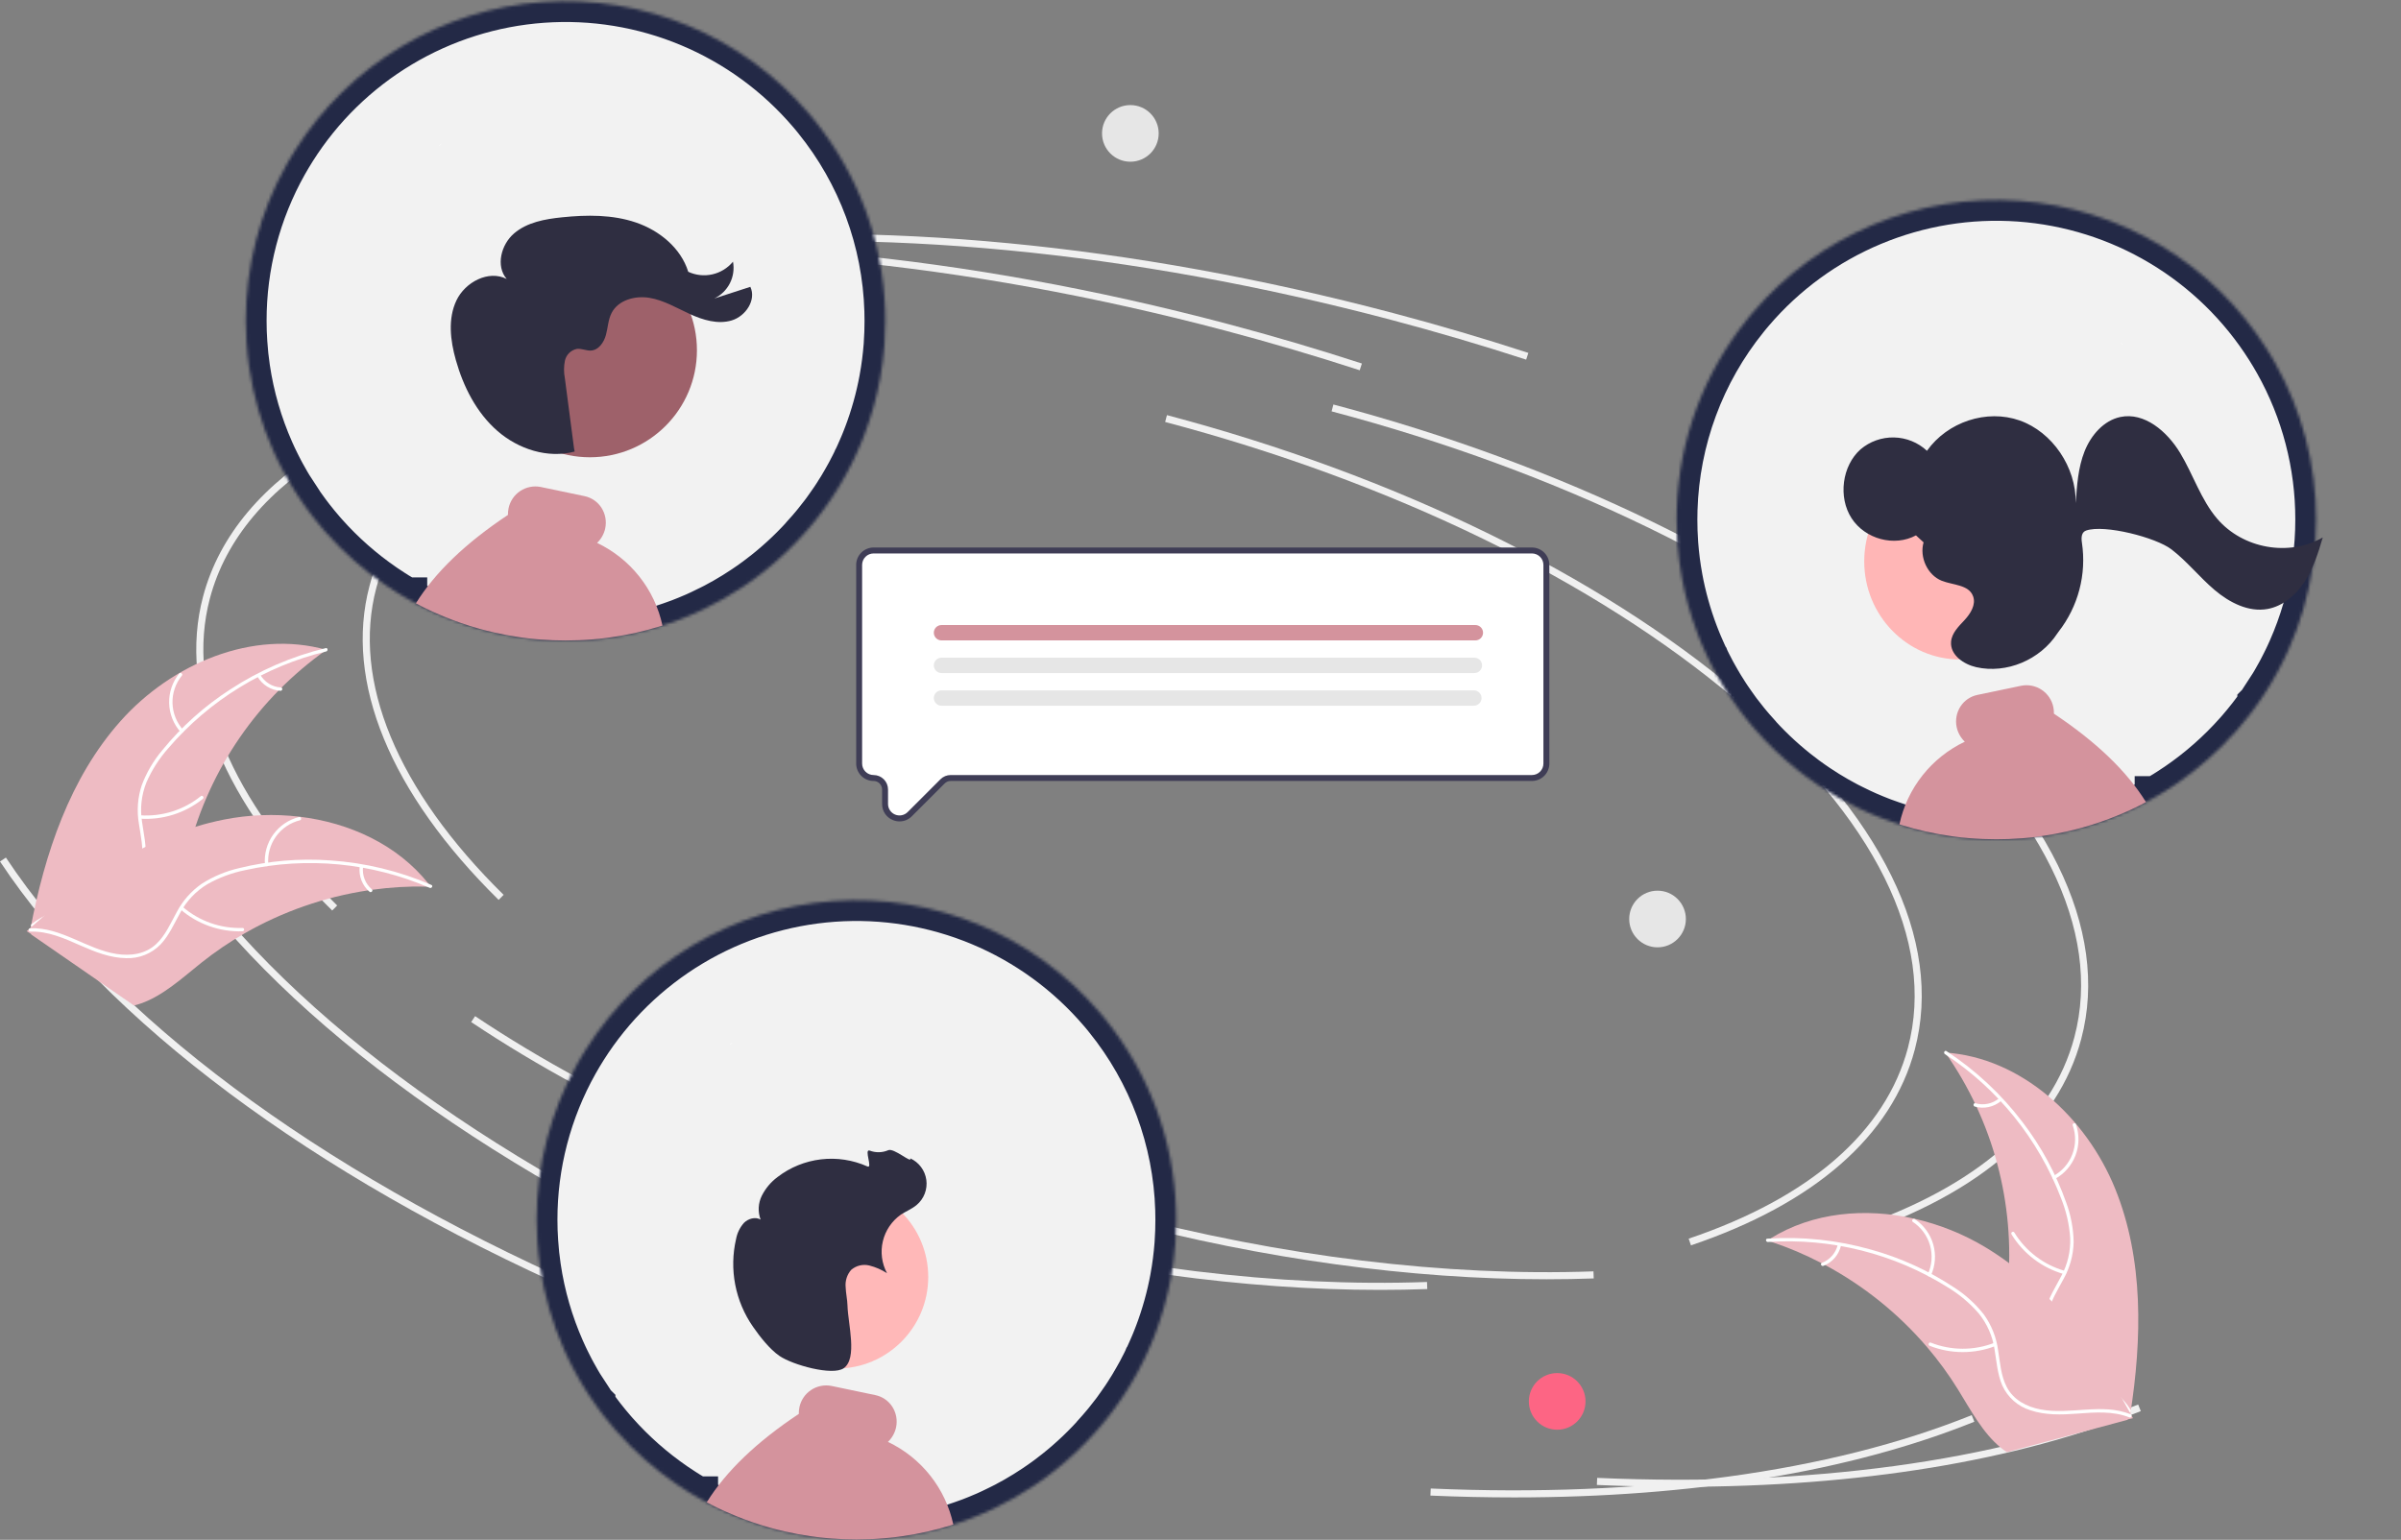
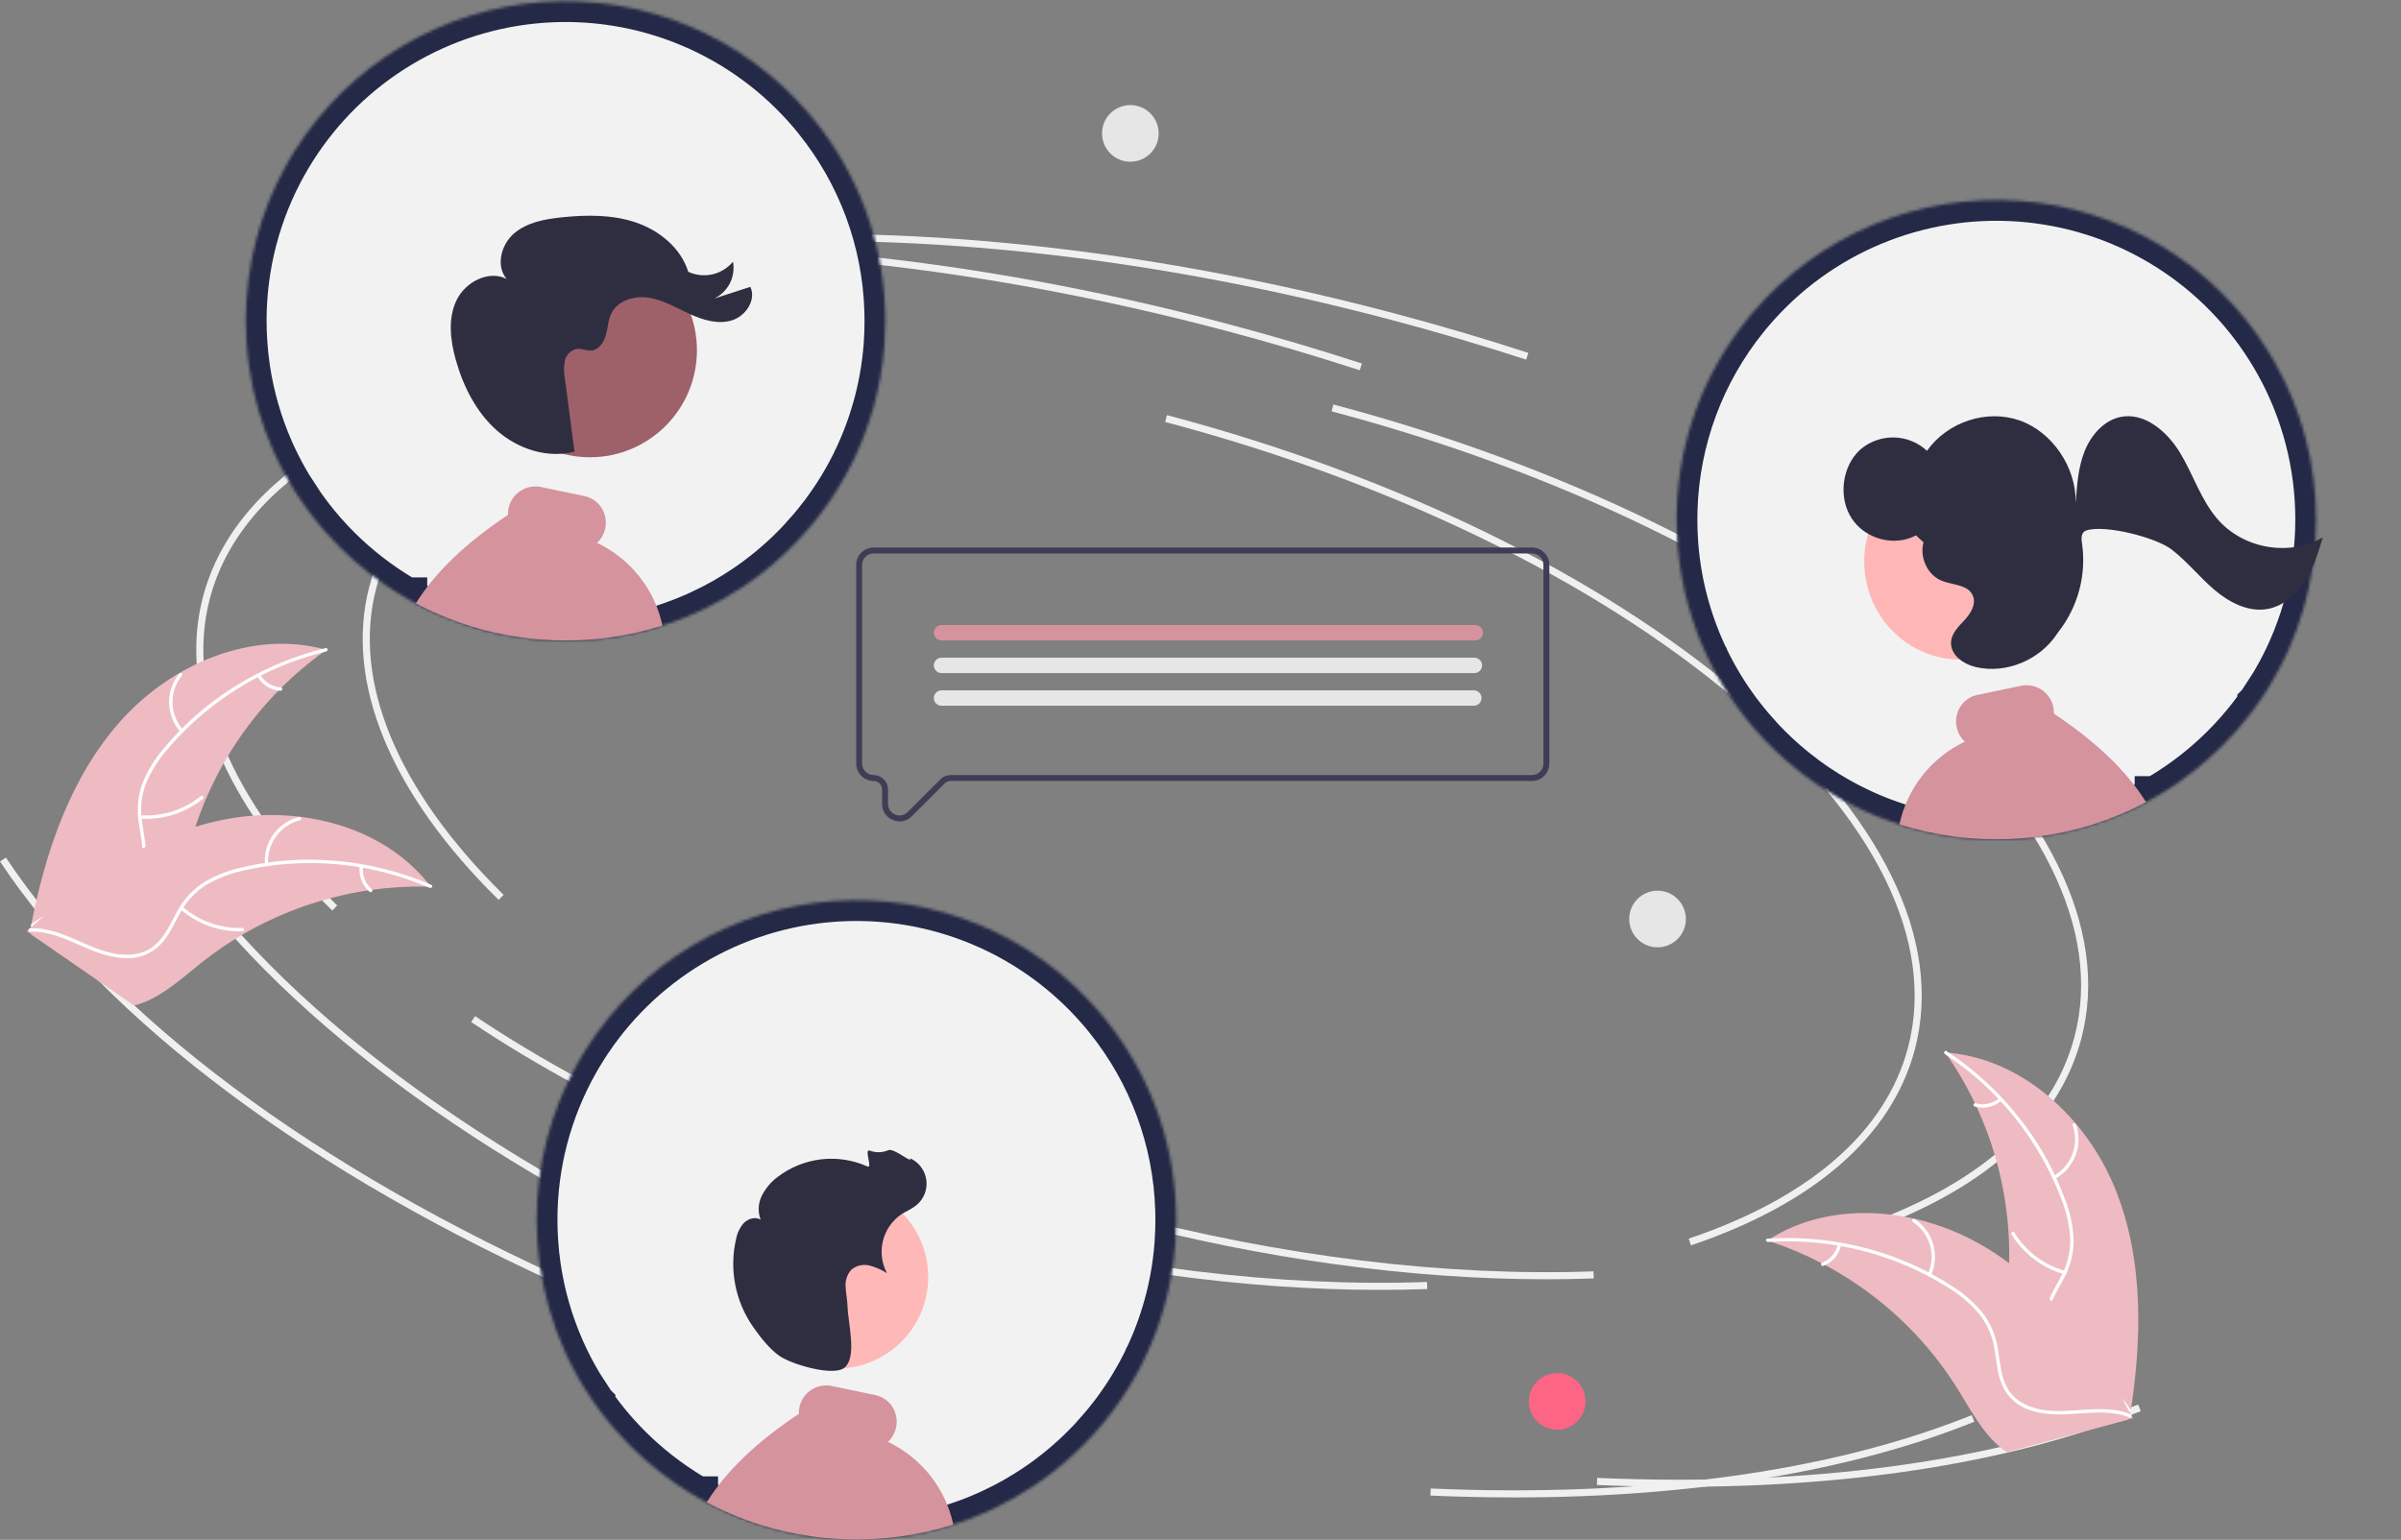
<svg xmlns="http://www.w3.org/2000/svg" width="809" height="519" viewBox="0 0 809 519" fill="none">
  <rect x="0" y="0" width="809" height="519" fill="#808080" stroke="none" />
  <path d="M168.019 303.31C131.427 267.288 115.973 229.708 124.501 197.494C135.445 156.154 184.066 127.57 257.895 119.073L258.168 121.444C185.366 129.823 137.487 157.765 126.808 198.104C118.508 229.455 133.739 266.214 169.694 301.61L168.019 303.31Z" fill="#F0F0F0" />
  <path d="M521.067 431.177C475.399 431.177 425.771 424.39 376.478 411.34C315.519 395.202 259.627 370.843 214.843 340.897L216.169 338.913C260.737 368.715 316.382 392.962 377.088 409.033C431.948 423.557 487.218 430.286 536.905 428.51L536.991 430.895C531.744 431.083 526.436 431.177 521.067 431.177Z" fill="#F0F0F0" />
  <path d="M625.837 416.169L625.073 413.908C665.917 400.099 691.464 377.853 698.951 349.573C708.467 313.624 687.792 271.907 640.732 232.106C593.432 192.104 525.224 158.912 448.67 138.646L449.281 136.338C526.169 156.694 594.709 190.058 642.272 230.284C690.076 270.713 711.024 313.294 701.258 350.184C693.556 379.274 667.476 402.091 625.837 416.169Z" fill="#F0F0F0" />
  <path d="M250.79 432.174C161.053 392.375 91.905 340.741 56.083 286.781L58.071 285.461C93.645 339.047 162.431 390.375 251.757 429.993L250.79 432.174Z" fill="#F0F0F0" />
  <path d="M566.296 501.123C557.04 501.123 547.626 500.916 538.054 500.503L538.156 498.119C609.589 501.212 672.616 492.663 720.435 473.393L721.328 475.607C679.614 492.415 626.446 501.123 566.296 501.123Z" fill="#F0F0F0" />
  <path d="M514.229 121.213C499.398 116.384 484.142 111.888 468.886 107.849C381.094 84.607 294.793 76.355 219.311 83.99L219.071 81.615C294.835 73.955 381.431 82.227 469.497 105.542C484.796 109.592 500.095 114.101 514.968 118.944L514.229 121.213Z" fill="#F0F0F0" />
  <path d="M111.936 306.89C75.344 270.868 59.89 233.288 68.418 201.074C79.362 159.733 127.983 131.15 201.812 122.653L202.085 125.024C129.283 133.403 81.404 161.344 70.725 201.684C62.425 233.035 77.656 269.794 113.611 305.19L111.936 306.89Z" fill="#F0F0F0" />
  <path d="M464.984 434.756C419.316 434.756 369.689 427.97 320.395 414.92C259.436 398.782 203.544 374.423 158.76 344.477L160.086 342.493C204.654 372.295 260.299 396.542 321.005 412.612C375.865 427.137 431.135 433.866 480.822 432.09L480.908 434.474C475.661 434.663 470.353 434.757 464.984 434.756Z" fill="#F0F0F0" />
  <path d="M569.754 419.749L568.99 417.488C609.834 403.678 635.381 381.432 642.868 353.153C652.385 317.204 631.709 275.486 584.649 235.686C537.349 195.684 469.141 162.492 392.588 142.225L393.198 139.918C470.086 160.273 538.626 193.637 586.189 233.864C633.993 274.293 654.941 316.874 645.175 353.764C637.474 382.854 611.393 405.671 569.754 419.749Z" fill="#F0F0F0" />
  <path d="M194.707 435.754C104.971 395.955 35.822 344.32 0 290.361L1.988 289.041C37.562 342.627 106.348 393.955 195.674 433.573L194.707 435.754Z" fill="#F0F0F0" />
  <path d="M510.213 504.703C500.957 504.703 491.543 504.496 481.971 504.083L482.073 501.699C553.507 504.791 616.533 496.243 664.352 476.972L665.245 479.186C623.531 495.995 570.364 504.703 510.213 504.703Z" fill="#F0F0F0" />
  <path d="M458.147 124.793C443.315 119.964 428.059 115.468 412.803 111.429C325.011 88.187 238.71 79.935 163.228 87.57L162.988 85.195C238.752 77.535 325.348 85.807 413.414 109.121C428.713 113.172 444.012 117.681 458.885 122.524L458.147 124.793Z" fill="#F0F0F0" />
  <path d="M40.677 242.969C57.827 223.74 85.183 212.021 109.975 219.037C87.103 235.222 70.695 258.975 63.651 286.094C60.972 296.563 59.083 308.485 50.377 314.886C44.96 318.869 37.782 319.82 31.12 318.913C24.458 318.006 18.159 315.415 11.944 312.848L10.272 312.993C15.08 287.68 23.527 262.197 40.677 242.969Z" fill="#EEBBC3" />
  <path d="M109.899 219.572C89.172 224.59 70.552 236.012 56.686 252.215C53.639 255.65 51.153 259.544 49.318 263.754C47.664 267.912 47.153 272.437 47.839 276.86C48.396 280.996 49.444 285.163 48.986 289.362C48.719 291.509 48.002 293.574 46.882 295.424C45.761 297.273 44.261 298.865 42.482 300.095C38.129 303.274 32.893 304.699 27.724 305.914C21.985 307.264 16.002 308.575 11.324 312.39C10.757 312.852 10.073 311.945 10.639 311.484C18.779 304.848 30.09 305.7 39.096 300.88C43.298 298.631 46.848 295.102 47.711 290.259C48.466 286.025 47.388 281.727 46.788 277.544C46.056 273.24 46.388 268.821 47.757 264.675C49.371 260.386 51.704 256.403 54.654 252.896C61.171 244.895 68.905 237.969 77.574 232.371C87.431 225.927 98.319 221.217 109.765 218.444C110.473 218.273 110.603 219.402 109.899 219.572L109.899 219.572Z" fill="white" />
  <path d="M60.844 246.735C58.441 244.04 57.075 240.578 56.989 236.968C56.903 233.358 58.103 229.835 60.375 227.029C60.837 226.462 61.739 227.153 61.276 227.72C59.156 230.33 58.038 233.611 58.125 236.973C58.212 240.334 59.498 243.554 61.75 246.05C62.239 246.594 61.33 247.275 60.844 246.735H60.844Z" fill="white" />
  <path d="M47.281 274.8C54.646 275.289 61.925 272.984 67.666 268.345C68.234 267.885 68.919 268.791 68.351 269.251C62.367 274.067 54.788 276.45 47.124 275.925C46.394 275.874 46.554 274.749 47.281 274.8Z" fill="white" />
  <path d="M87.687 227.411C88.399 228.648 89.407 229.688 90.621 230.439C91.835 231.189 93.216 231.627 94.641 231.712C95.371 231.753 95.21 232.877 94.484 232.836C92.911 232.735 91.386 232.25 90.043 231.424C88.7 230.597 87.58 229.455 86.781 228.096C86.695 227.974 86.658 227.824 86.679 227.676C86.699 227.528 86.775 227.394 86.891 227.3C87.012 227.21 87.163 227.171 87.312 227.192C87.461 227.213 87.595 227.291 87.687 227.411V227.411Z" fill="white" />
  <path d="M145.166 298.859C144.709 298.846 144.252 298.833 143.79 298.828C137.645 298.687 131.499 299.045 125.413 299.9C124.941 299.958 124.464 300.025 123.995 300.097C109.353 302.312 95.25 307.226 82.402 314.589C77.292 317.524 72.413 320.843 67.807 324.518C61.446 329.594 54.953 335.603 47.506 338.205C46.732 338.485 45.941 338.717 45.139 338.899L10.579 315.021C10.527 314.928 10.47 314.842 10.419 314.748L8.995 313.857C9.219 313.651 9.457 313.442 9.681 313.236C9.81 313.116 9.948 313.001 10.077 312.881C10.166 312.803 10.256 312.725 10.331 312.649C10.361 312.622 10.391 312.597 10.415 312.578C10.49 312.502 10.569 312.44 10.639 312.372C11.961 311.2 13.294 310.036 14.637 308.879C14.642 308.871 14.642 308.871 14.655 308.868C24.912 300.077 35.992 292.065 47.936 285.989C48.296 285.806 48.66 285.615 49.035 285.444C54.435 282.735 60.046 280.472 65.814 278.677C68.975 277.705 72.184 276.893 75.427 276.245C83.811 274.586 92.404 274.257 100.89 275.269C117.807 277.288 133.89 284.696 144.375 297.846C144.643 298.183 144.904 298.514 145.166 298.859Z" fill="#EEBBC3" />
  <path d="M144.786 299.244C125.215 290.771 103.472 288.681 82.645 293.27C78.144 294.178 73.814 295.79 69.815 298.047C65.99 300.371 62.858 303.676 60.743 307.621C58.697 311.258 57.026 315.216 54.132 318.294C52.627 319.847 50.81 321.064 48.802 321.866C46.793 322.668 44.638 323.036 42.477 322.947C37.087 322.864 32.048 320.85 27.189 318.708C21.794 316.331 16.228 313.776 10.197 314.004C9.466 314.032 9.465 312.896 10.195 312.869C20.689 312.471 29.208 319.962 39.3 321.535C44.01 322.269 48.969 321.589 52.573 318.242C55.725 315.315 57.452 311.235 59.492 307.534C61.499 303.656 64.424 300.329 68.014 297.842C71.885 295.39 76.145 293.613 80.612 292.59C90.633 290.125 100.978 289.252 111.27 290.001C123.02 290.791 134.549 293.585 145.358 298.262C146.026 298.552 145.45 299.531 144.786 299.244V299.244Z" fill="white" />
  <path d="M89.264 291.398C88.969 287.799 89.962 284.212 92.067 281.278C94.171 278.344 97.251 276.254 100.754 275.381C101.464 275.206 101.768 276.301 101.057 276.475C97.793 277.282 94.925 279.23 92.971 281.966C91.016 284.702 90.105 288.047 90.4 291.396C90.463 292.124 89.327 292.121 89.264 291.398Z" fill="white" />
  <path d="M61.538 305.639C67.124 310.464 74.323 313.006 81.7 312.759C82.431 312.734 82.432 313.869 81.702 313.895C74.024 314.138 66.537 311.477 60.736 306.443C60.183 305.963 60.988 305.162 61.538 305.639V305.639Z" fill="white" />
  <path d="M122.331 292.129C122.155 293.545 122.334 294.983 122.851 296.313C123.368 297.643 124.207 298.824 125.294 299.75C125.852 300.223 125.047 301.024 124.492 300.554C123.296 299.526 122.371 298.22 121.796 296.752C121.222 295.284 121.015 293.697 121.195 292.131C121.2 291.981 121.261 291.84 121.366 291.734C121.472 291.629 121.613 291.567 121.762 291.562C121.913 291.563 122.057 291.623 122.163 291.729C122.27 291.835 122.33 291.979 122.331 292.129H122.331Z" fill="white" />
  <path d="M712.665 400.593C702.975 376.719 681.149 356.487 655.442 354.762C671.543 377.692 679.013 405.579 676.533 433.488C675.537 444.248 673.309 456.111 679.357 465.066C683.121 470.638 689.561 473.946 696.141 475.331C702.72 476.716 709.524 476.393 716.239 476.063L717.766 476.762C721.745 451.306 722.354 424.466 712.665 400.593Z" fill="#EEBBC3" />
  <path d="M655.333 355.291C673.168 366.984 686.865 384 694.479 403.921C696.194 408.18 697.227 412.683 697.54 417.264C697.701 421.737 696.661 426.17 694.528 430.105C692.614 433.813 690.226 437.385 689.246 441.495C688.776 443.606 688.757 445.792 689.191 447.911C689.625 450.03 690.502 452.033 691.764 453.789C694.796 458.246 699.249 461.348 703.708 464.23C708.66 467.43 713.854 470.676 716.978 475.841C717.356 476.466 718.305 475.842 717.927 475.217C712.492 466.232 701.551 463.232 694.69 455.666C691.488 452.136 689.331 447.619 690.146 442.768C690.858 438.526 693.317 434.841 695.288 431.103C697.425 427.295 698.597 423.022 698.701 418.657C698.622 414.075 697.764 409.539 696.164 405.245C692.715 395.519 687.759 386.396 681.476 378.21C674.358 368.828 665.687 360.733 655.839 354.274C655.229 353.875 654.728 354.895 655.333 355.291V355.291Z" fill="white" />
  <path d="M692.405 397.362C695.574 395.631 698.024 392.829 699.318 389.458C700.612 386.087 700.666 382.366 699.47 378.959C699.225 378.271 698.144 378.618 698.389 379.308C699.509 382.478 699.458 385.944 698.247 389.081C697.035 392.218 694.742 394.818 691.782 396.412C691.139 396.76 691.766 397.707 692.405 397.362V397.362Z" fill="white" />
  <path d="M695.747 428.352C688.646 426.338 682.565 421.721 678.717 415.422C678.336 414.797 677.387 415.421 677.767 416.045C681.784 422.592 688.122 427.384 695.516 429.464C696.221 429.662 696.448 428.549 695.747 428.352V428.352Z" fill="white" />
  <path d="M673.619 370.14C672.532 371.065 671.233 371.706 669.837 372.005C668.442 372.304 666.994 372.252 665.624 371.853C664.922 371.647 664.696 372.76 665.393 372.965C666.909 373.399 668.508 373.454 670.051 373.127C671.593 372.8 673.032 372.101 674.242 371.089C674.364 371.004 674.449 370.874 674.479 370.728C674.509 370.582 674.483 370.43 674.405 370.303C674.322 370.178 674.193 370.09 674.045 370.06C673.898 370.029 673.745 370.058 673.619 370.14V370.14Z" fill="white" />
  <path d="M595.469 418.112C595.904 418.254 596.339 418.395 596.776 418.546C602.611 420.478 608.279 422.882 613.724 425.732C614.148 425.946 614.575 426.169 614.993 426.394C628.038 433.401 639.67 442.77 649.295 454.023C653.121 458.504 656.601 463.27 659.704 468.28C663.989 475.198 668.085 483.04 674.224 487.993C674.859 488.517 675.526 489.001 676.22 489.443L716.795 478.57C716.875 478.499 716.958 478.437 717.038 478.366L718.678 478.006C718.536 477.736 718.383 477.46 718.241 477.19C718.159 477.033 718.068 476.879 717.987 476.722C717.929 476.619 717.872 476.515 717.826 476.418C717.807 476.384 717.787 476.349 717.771 476.324C717.725 476.227 717.672 476.142 717.629 476.054C716.778 474.506 715.914 472.962 715.038 471.42C715.035 471.411 715.035 471.411 715.024 471.404C708.319 459.677 700.576 448.407 691.369 438.67C691.092 438.377 690.812 438.075 690.517 437.787C686.342 433.421 681.818 429.404 676.989 425.775C674.338 423.797 671.589 421.954 668.752 420.253C661.413 415.873 653.431 412.675 645.098 410.776C628.487 406.992 610.85 408.563 596.555 417.425C596.189 417.651 595.832 417.876 595.469 418.112Z" fill="#EEBBC3" />
  <path d="M595.698 418.603C616.978 417.201 638.159 422.54 656.232 433.862C660.166 436.23 663.702 439.204 666.71 442.673C669.531 446.147 671.37 450.314 672.036 454.739C672.74 458.853 672.984 463.142 674.676 467.013C675.571 468.982 676.873 470.739 678.495 472.17C680.117 473.6 682.023 474.671 684.089 475.313C689.193 477.047 694.616 476.843 699.912 476.459C705.792 476.033 711.893 475.498 717.497 477.74C718.176 478.012 718.558 476.942 717.88 476.671C708.13 472.769 697.589 476.961 687.555 475.051C682.873 474.16 678.431 471.852 676.161 467.489C674.176 463.673 673.921 459.25 673.244 455.078C672.657 450.751 671.02 446.634 668.475 443.086C665.654 439.475 662.238 436.37 658.375 433.905C649.766 428.216 640.316 423.916 630.371 421.162C619.038 417.957 607.241 416.714 595.489 417.486C594.762 417.535 594.976 418.651 595.698 418.603V418.603Z" fill="white" />
  <path d="M650.627 429.874C652.115 426.584 652.385 422.872 651.389 419.401C650.392 415.931 648.195 412.927 645.189 410.927C644.579 410.524 643.925 411.453 644.535 411.856C647.338 413.713 649.385 416.511 650.306 419.745C651.227 422.979 650.962 426.436 649.558 429.491C649.254 430.155 650.325 430.535 650.627 429.874H650.627Z" fill="white" />
-   <path d="M671.954 452.606C665.071 455.273 657.436 455.247 650.571 452.535C649.891 452.266 649.509 453.335 650.188 453.604C657.337 456.413 665.283 456.424 672.439 453.633C673.121 453.366 672.632 452.341 671.954 452.606V452.606Z" fill="white" />
  <path d="M619.238 419.449C618.928 420.842 618.276 422.136 617.342 423.215C616.408 424.294 615.22 425.124 613.886 425.631C613.201 425.889 613.691 426.914 614.371 426.658C615.843 426.091 617.153 425.173 618.188 423.983C619.223 422.793 619.95 421.368 620.307 419.832C620.353 419.69 620.343 419.536 620.279 419.401C620.215 419.267 620.103 419.161 619.964 419.106C619.822 419.056 619.666 419.064 619.531 419.129C619.395 419.193 619.29 419.308 619.238 419.449V419.449Z" fill="white" />
  <path d="M524.682 481.886C529.955 481.886 534.229 477.612 534.229 472.34C534.229 467.068 529.955 462.794 524.682 462.794C519.41 462.794 515.136 467.068 515.136 472.34C515.136 477.612 519.41 481.886 524.682 481.886Z" fill="#FD6584" />
  <path d="M558.496 319.296C563.768 319.296 568.042 315.022 568.042 309.75C568.042 304.478 563.768 300.204 558.496 300.204C553.224 300.204 548.95 304.478 548.95 309.75C548.95 315.022 553.224 319.296 558.496 319.296Z" fill="#E6E6E6" />
  <path d="M380.867 54.508C386.14 54.508 390.413 50.234 390.413 44.962C390.413 39.69 386.14 35.416 380.867 35.416C375.595 35.416 371.321 39.69 371.321 44.962C371.321 50.234 375.595 54.508 380.867 54.508Z" fill="#E6E6E6" />
  <mask id="path-36-inside-1_3_422" fill="white">
    <path d="M180.826 411.146C180.826 413.576 180.906 416.006 181.076 418.416C181.256 421.296 181.566 424.156 181.986 426.996C183.397 436.558 186.095 445.886 190.006 454.726C190.205 455.166 190.405 455.606 190.606 456.046L190.906 456.706C191.006 456.926 191.116 457.146 191.216 457.356C191.356 457.646 191.486 457.926 191.626 458.206C191.796 458.556 191.966 458.906 192.146 459.256C192.166 459.296 192.186 459.346 192.216 459.396C192.366 459.696 192.506 459.986 192.666 460.286C192.695 460.351 192.728 460.414 192.766 460.476C192.936 460.816 193.116 461.166 193.296 461.506C193.496 461.866 193.686 462.236 193.886 462.596C194.366 463.486 194.866 464.366 195.376 465.246C195.526 465.506 195.676 465.766 195.836 466.026C195.976 466.266 196.116 466.506 196.266 466.746C196.366 466.906 196.466 467.076 196.566 467.236C196.726 467.506 196.886 467.766 197.056 468.036C197.426 468.626 197.806 469.216 198.176 469.806H198.186C198.356 470.076 198.536 470.346 198.716 470.606V470.616C199.246 471.416 199.796 472.216 200.346 473.006C200.347 473.006 200.348 473.006 200.349 473.006C200.351 473.007 200.352 473.008 200.353 473.008C200.354 473.009 200.354 473.011 200.355 473.012C200.355 473.013 200.356 473.014 200.356 473.016C200.796 473.656 201.256 474.276 201.706 474.896V474.906C202.006 475.296 202.296 475.696 202.596 476.086C202.836 476.406 203.086 476.736 203.336 477.056C203.386 477.126 203.446 477.186 203.496 477.256V477.266C203.566 477.356 203.636 477.436 203.706 477.526C204.766 478.886 205.859 480.216 206.986 481.516L207.166 481.726C207.226 481.796 207.296 481.866 207.356 481.946C207.456 482.056 207.546 482.166 207.646 482.276C207.736 482.386 207.836 482.496 207.936 482.606C213.809 489.221 220.468 495.095 227.766 500.096C228.736 500.766 229.726 501.416 230.716 502.046C230.966 502.206 231.216 502.366 231.466 502.516C231.536 502.566 231.616 502.616 231.686 502.666C231.826 502.746 231.956 502.826 232.096 502.916C232.226 502.996 232.356 503.076 232.496 503.156C233.026 503.486 233.566 503.806 234.106 504.126C234.236 504.206 234.376 504.286 234.516 504.366C234.646 504.436 234.786 504.516 234.926 504.596C234.926 504.606 234.926 504.606 234.936 504.606H234.946V504.616H234.956C235.626 505.006 236.306 505.386 236.996 505.756C237.366 505.956 237.746 506.166 238.126 506.356C238.986 506.826 239.856 507.276 240.726 507.706C241.036 507.856 241.356 508.006 241.666 508.166C241.926 508.286 242.186 508.416 242.446 508.536C242.526 508.576 242.596 508.606 242.666 508.646C242.886 508.746 243.096 508.846 243.316 508.946C243.556 509.056 243.796 509.166 244.026 509.276C244.296 509.396 244.556 509.516 244.826 509.626C245.826 510.076 246.836 510.506 247.846 510.916C251.465 512.399 255.164 513.681 258.926 514.756C259.096 514.806 259.276 514.856 259.456 514.906C261.066 515.356 262.686 515.766 264.316 516.136C267.166 516.796 270.042 517.336 272.946 517.756H272.966C273.316 517.806 273.656 517.856 274.006 517.906C274.036 517.906 274.066 517.916 274.106 517.916C274.106 517.926 274.106 517.926 274.116 517.916C274.496 517.966 274.886 518.016 275.266 518.066C275.292 518.073 275.319 518.077 275.346 518.076C275.706 518.126 276.076 518.166 276.436 518.206C276.826 518.246 277.216 518.286 277.606 518.326C277.906 518.356 278.206 518.386 278.506 518.416C278.531 518.425 278.559 518.428 278.586 518.426C278.856 518.446 279.126 518.476 279.396 518.496H279.436C279.666 518.516 279.906 518.536 280.136 518.556C282.926 518.776 285.726 518.876 288.566 518.876C291.636 518.876 294.686 518.756 297.696 518.496H297.726C298.376 518.436 299.016 518.376 299.656 518.316C299.826 518.296 299.986 518.286 300.156 518.266C300.186 518.266 300.226 518.256 300.256 518.256C300.306 518.246 300.356 518.246 300.416 518.236C300.443 518.237 300.47 518.233 300.496 518.226C300.716 518.206 300.936 518.176 301.166 518.156L301.916 518.066C302.166 518.036 302.416 517.996 302.666 517.966C302.726 517.956 302.776 517.956 302.836 517.946C303.016 517.926 303.196 517.896 303.376 517.866C303.466 517.856 303.556 517.846 303.636 517.836C303.816 517.806 303.986 517.786 304.166 517.756H304.176C309.663 516.966 315.08 515.745 320.376 514.106C320.656 514.016 320.936 513.936 321.216 513.846C321.226 513.846 321.236 513.836 321.246 513.836C321.326 513.806 321.416 513.786 321.496 513.756C322.246 513.516 322.986 513.266 323.726 513.006C324.746 512.666 325.756 512.296 326.766 511.916C327.036 511.806 327.306 511.706 327.576 511.596C328.126 511.386 328.666 511.166 329.206 510.946C330.126 510.576 331.046 510.186 331.956 509.786C332.806 509.406 333.646 509.026 334.486 508.626C334.506 508.616 334.536 508.616 334.556 508.596C334.746 508.506 334.936 508.416 335.116 508.326H335.126C339.731 506.116 344.172 503.579 348.416 500.736C349.776 499.826 351.116 498.886 352.436 497.916C353.496 497.126 354.536 496.326 355.576 495.506C360.706 491.425 365.456 486.886 369.766 481.946V481.936C370.076 481.596 370.366 481.246 370.666 480.896C370.716 480.846 370.756 480.796 370.796 480.756C370.986 480.526 371.166 480.306 371.356 480.086V480.076C371.606 479.786 371.856 479.486 372.096 479.186C372.156 479.116 372.206 479.056 372.256 478.996V478.986C372.456 478.746 372.646 478.506 372.846 478.256C372.946 478.136 373.036 478.016 373.136 477.896V477.886C373.726 477.146 374.296 476.406 374.866 475.646C375.016 475.446 375.166 475.236 375.326 475.026C376.046 474.056 376.746 473.066 377.426 472.076V472.066C377.686 471.696 377.936 471.316 378.196 470.946C378.446 470.566 378.696 470.186 378.946 469.806C379.196 469.406 379.456 469.016 379.706 468.616L379.736 468.556C379.986 468.176 380.236 467.776 380.476 467.386C380.666 467.066 380.856 466.756 381.046 466.446C381.166 466.236 381.296 466.026 381.416 465.806C381.463 465.738 381.506 465.668 381.546 465.596C381.826 465.106 382.106 464.616 382.386 464.126C382.716 463.556 383.036 462.976 383.356 462.396C383.476 462.156 383.606 461.916 383.736 461.676C383.786 461.596 383.826 461.516 383.866 461.436C384.016 461.156 384.166 460.866 384.306 460.576C384.456 460.296 384.606 460.006 384.756 459.716C384.896 459.436 385.046 459.146 385.186 458.856C385.296 458.636 385.396 458.416 385.506 458.196C385.513 458.178 385.523 458.161 385.536 458.146C385.586 458.036 385.636 457.936 385.676 457.836C385.688 457.821 385.698 457.804 385.706 457.786C385.816 457.566 385.916 457.336 386.026 457.116C386.166 456.826 386.296 456.526 386.436 456.236C386.526 456.036 386.626 455.826 386.716 455.616C386.846 455.326 386.986 455.036 387.106 454.736C387.246 454.436 387.376 454.136 387.506 453.826C387.543 453.751 387.576 453.674 387.606 453.596C387.676 453.456 387.726 453.316 387.786 453.176C387.946 452.806 388.106 452.426 388.256 452.056C388.436 451.636 388.606 451.206 388.766 450.786C388.926 450.396 389.076 449.996 389.226 449.596L389.286 449.456C391.616 443.319 393.383 436.983 394.566 430.526V430.516C395.233 426.829 395.71 423.111 395.996 419.376C396.006 419.166 396.026 418.966 396.036 418.766C396.216 416.236 396.296 413.696 396.296 411.146C396.296 410.016 396.276 408.896 396.246 407.776C395.548 384.352 387.195 361.802 372.466 343.576C372.146 343.176 371.826 342.776 371.496 342.376C371.166 341.976 370.826 341.586 370.496 341.196C359.533 328.358 345.708 318.275 330.134 311.761C314.56 305.247 297.673 302.483 280.835 303.693C263.997 304.902 247.679 310.051 233.196 318.725C218.713 327.398 206.47 339.353 197.456 353.626C196.966 354.406 196.476 355.196 196.006 355.986C195.526 356.786 195.066 357.586 194.606 358.396C185.546 374.499 180.8 392.669 180.826 411.146Z" />
  </mask>
  <path d="M180.826 411.146C180.826 413.576 180.906 416.006 181.076 418.416C181.256 421.296 181.566 424.156 181.986 426.996C183.397 436.558 186.095 445.886 190.006 454.726C190.205 455.166 190.405 455.606 190.606 456.046L190.906 456.706C191.006 456.926 191.116 457.146 191.216 457.356C191.356 457.646 191.486 457.926 191.626 458.206C191.796 458.556 191.966 458.906 192.146 459.256C192.166 459.296 192.186 459.346 192.216 459.396C192.366 459.696 192.506 459.986 192.666 460.286C192.695 460.351 192.728 460.414 192.766 460.476C192.936 460.816 193.116 461.166 193.296 461.506C193.496 461.866 193.686 462.236 193.886 462.596C194.366 463.486 194.866 464.366 195.376 465.246C195.526 465.506 195.676 465.766 195.836 466.026C195.976 466.266 196.116 466.506 196.266 466.746C196.366 466.906 196.466 467.076 196.566 467.236C196.726 467.506 196.886 467.766 197.056 468.036C197.426 468.626 197.806 469.216 198.176 469.806H198.186C198.356 470.076 198.536 470.346 198.716 470.606V470.616C199.246 471.416 199.796 472.216 200.346 473.006C200.347 473.006 200.348 473.006 200.349 473.006C200.351 473.007 200.352 473.008 200.353 473.008C200.354 473.009 200.354 473.011 200.355 473.012C200.355 473.013 200.356 473.014 200.356 473.016C200.796 473.656 201.256 474.276 201.706 474.896V474.906C202.006 475.296 202.296 475.696 202.596 476.086C202.836 476.406 203.086 476.736 203.336 477.056C203.386 477.126 203.446 477.186 203.496 477.256V477.266C203.566 477.356 203.636 477.436 203.706 477.526C204.766 478.886 205.859 480.216 206.986 481.516L207.166 481.726C207.226 481.796 207.296 481.866 207.356 481.946C207.456 482.056 207.546 482.166 207.646 482.276C207.736 482.386 207.836 482.496 207.936 482.606C213.809 489.221 220.468 495.095 227.766 500.096C228.736 500.766 229.726 501.416 230.716 502.046C230.966 502.206 231.216 502.366 231.466 502.516C231.536 502.566 231.616 502.616 231.686 502.666C231.826 502.746 231.956 502.826 232.096 502.916C232.226 502.996 232.356 503.076 232.496 503.156C233.026 503.486 233.566 503.806 234.106 504.126C234.236 504.206 234.376 504.286 234.516 504.366C234.646 504.436 234.786 504.516 234.926 504.596C234.926 504.606 234.926 504.606 234.936 504.606H234.946V504.616H234.956C235.626 505.006 236.306 505.386 236.996 505.756C237.366 505.956 237.746 506.166 238.126 506.356C238.986 506.826 239.856 507.276 240.726 507.706C241.036 507.856 241.356 508.006 241.666 508.166C241.926 508.286 242.186 508.416 242.446 508.536C242.526 508.576 242.596 508.606 242.666 508.646C242.886 508.746 243.096 508.846 243.316 508.946C243.556 509.056 243.796 509.166 244.026 509.276C244.296 509.396 244.556 509.516 244.826 509.626C245.826 510.076 246.836 510.506 247.846 510.916C251.465 512.399 255.164 513.681 258.926 514.756C259.096 514.806 259.276 514.856 259.456 514.906C261.066 515.356 262.686 515.766 264.316 516.136C267.166 516.796 270.042 517.336 272.946 517.756H272.966C273.316 517.806 273.656 517.856 274.006 517.906C274.036 517.906 274.066 517.916 274.106 517.916C274.106 517.926 274.106 517.926 274.116 517.916C274.496 517.966 274.886 518.016 275.266 518.066C275.292 518.073 275.319 518.077 275.346 518.076C275.706 518.126 276.076 518.166 276.436 518.206C276.826 518.246 277.216 518.286 277.606 518.326C277.906 518.356 278.206 518.386 278.506 518.416C278.531 518.425 278.559 518.428 278.586 518.426C278.856 518.446 279.126 518.476 279.396 518.496H279.436C279.666 518.516 279.906 518.536 280.136 518.556C282.926 518.776 285.726 518.876 288.566 518.876C291.636 518.876 294.686 518.756 297.696 518.496H297.726C298.376 518.436 299.016 518.376 299.656 518.316C299.826 518.296 299.986 518.286 300.156 518.266C300.186 518.266 300.226 518.256 300.256 518.256C300.306 518.246 300.356 518.246 300.416 518.236C300.443 518.237 300.47 518.233 300.496 518.226C300.716 518.206 300.936 518.176 301.166 518.156L301.916 518.066C302.166 518.036 302.416 517.996 302.666 517.966C302.726 517.956 302.776 517.956 302.836 517.946C303.016 517.926 303.196 517.896 303.376 517.866C303.466 517.856 303.556 517.846 303.636 517.836C303.816 517.806 303.986 517.786 304.166 517.756H304.176C309.663 516.966 315.08 515.745 320.376 514.106C320.656 514.016 320.936 513.936 321.216 513.846C321.226 513.846 321.236 513.836 321.246 513.836C321.326 513.806 321.416 513.786 321.496 513.756C322.246 513.516 322.986 513.266 323.726 513.006C324.746 512.666 325.756 512.296 326.766 511.916C327.036 511.806 327.306 511.706 327.576 511.596C328.126 511.386 328.666 511.166 329.206 510.946C330.126 510.576 331.046 510.186 331.956 509.786C332.806 509.406 333.646 509.026 334.486 508.626C334.506 508.616 334.536 508.616 334.556 508.596C334.746 508.506 334.936 508.416 335.116 508.326H335.126C339.731 506.116 344.172 503.579 348.416 500.736C349.776 499.826 351.116 498.886 352.436 497.916C353.496 497.126 354.536 496.326 355.576 495.506C360.706 491.425 365.456 486.886 369.766 481.946V481.936C370.076 481.596 370.366 481.246 370.666 480.896C370.716 480.846 370.756 480.796 370.796 480.756C370.986 480.526 371.166 480.306 371.356 480.086V480.076C371.606 479.786 371.856 479.486 372.096 479.186C372.156 479.116 372.206 479.056 372.256 478.996V478.986C372.456 478.746 372.646 478.506 372.846 478.256C372.946 478.136 373.036 478.016 373.136 477.896V477.886C373.726 477.146 374.296 476.406 374.866 475.646C375.016 475.446 375.166 475.236 375.326 475.026C376.046 474.056 376.746 473.066 377.426 472.076V472.066C377.686 471.696 377.936 471.316 378.196 470.946C378.446 470.566 378.696 470.186 378.946 469.806C379.196 469.406 379.456 469.016 379.706 468.616L379.736 468.556C379.986 468.176 380.236 467.776 380.476 467.386C380.666 467.066 380.856 466.756 381.046 466.446C381.166 466.236 381.296 466.026 381.416 465.806C381.463 465.738 381.506 465.668 381.546 465.596C381.826 465.106 382.106 464.616 382.386 464.126C382.716 463.556 383.036 462.976 383.356 462.396C383.476 462.156 383.606 461.916 383.736 461.676C383.786 461.596 383.826 461.516 383.866 461.436C384.016 461.156 384.166 460.866 384.306 460.576C384.456 460.296 384.606 460.006 384.756 459.716C384.896 459.436 385.046 459.146 385.186 458.856C385.296 458.636 385.396 458.416 385.506 458.196C385.513 458.178 385.523 458.161 385.536 458.146C385.586 458.036 385.636 457.936 385.676 457.836C385.688 457.821 385.698 457.804 385.706 457.786C385.816 457.566 385.916 457.336 386.026 457.116C386.166 456.826 386.296 456.526 386.436 456.236C386.526 456.036 386.626 455.826 386.716 455.616C386.846 455.326 386.986 455.036 387.106 454.736C387.246 454.436 387.376 454.136 387.506 453.826C387.543 453.751 387.576 453.674 387.606 453.596C387.676 453.456 387.726 453.316 387.786 453.176C387.946 452.806 388.106 452.426 388.256 452.056C388.436 451.636 388.606 451.206 388.766 450.786C388.926 450.396 389.076 449.996 389.226 449.596L389.286 449.456C391.616 443.319 393.383 436.983 394.566 430.526V430.516C395.233 426.829 395.71 423.111 395.996 419.376C396.006 419.166 396.026 418.966 396.036 418.766C396.216 416.236 396.296 413.696 396.296 411.146C396.296 410.016 396.276 408.896 396.246 407.776C395.548 384.352 387.195 361.802 372.466 343.576C372.146 343.176 371.826 342.776 371.496 342.376C371.166 341.976 370.826 341.586 370.496 341.196C359.533 328.358 345.708 318.275 330.134 311.761C314.56 305.247 297.673 302.483 280.835 303.693C263.997 304.902 247.679 310.051 233.196 318.725C218.713 327.398 206.47 339.353 197.456 353.626C196.966 354.406 196.476 355.196 196.006 355.986C195.526 356.786 195.066 357.586 194.606 358.396C185.546 374.499 180.8 392.669 180.826 411.146Z" fill="#F2F2F2" stroke="#232946" stroke-width="14" mask="url(#path-36-inside-1_3_422)" />
  <path d="M246.169 352.034C246.09 352.02 246.011 352.009 245.932 351.995C246.263 351.79 246.575 351.555 246.863 351.294L246.169 352.034Z" fill="white" />
  <path d="M238.125 506.356C238.985 506.826 239.855 507.276 240.725 507.706C241.035 507.856 241.355 508.006 241.665 508.166C241.925 508.286 242.185 508.416 242.445 508.536C242.525 508.576 242.595 508.606 242.665 508.646C242.885 508.746 243.095 508.846 243.315 508.946C243.555 509.056 243.796 509.166 244.026 509.276C244.296 509.396 244.556 509.516 244.826 509.626C245.826 510.076 246.835 510.506 247.845 510.916C251.465 512.399 255.164 513.681 258.926 514.756C259.096 514.806 259.276 514.856 259.456 514.906C261.066 515.356 262.686 515.766 264.316 516.136C267.166 516.796 270.042 517.336 272.946 517.756H272.966C273.316 517.806 273.656 517.856 274.006 517.906C274.036 517.906 274.066 517.916 274.106 517.916C274.106 517.926 274.106 517.926 274.116 517.916C274.496 517.966 274.886 518.016 275.266 518.066C275.291 518.073 275.319 518.077 275.346 518.076C275.706 518.126 276.076 518.166 276.436 518.206C276.826 518.246 277.216 518.286 277.606 518.326C277.906 518.356 278.206 518.386 278.506 518.416C278.531 518.425 278.558 518.428 278.586 518.426C278.856 518.446 279.126 518.476 279.396 518.496H279.436C279.666 518.516 279.906 518.536 280.136 518.556C282.926 518.776 285.726 518.876 288.566 518.876C291.636 518.876 294.686 518.756 297.696 518.496H297.726C298.376 518.436 299.016 518.376 299.656 518.316C299.826 518.296 299.986 518.286 300.156 518.266C300.186 518.266 300.226 518.256 300.256 518.256C300.306 518.246 300.356 518.246 300.416 518.236C300.443 518.237 300.47 518.233 300.496 518.226C300.716 518.206 300.936 518.176 301.166 518.156L301.916 518.066C302.166 518.036 302.416 517.996 302.666 517.966C302.726 517.956 302.776 517.956 302.836 517.946C303.016 517.926 303.196 517.896 303.376 517.866C303.466 517.856 303.556 517.846 303.636 517.836C303.816 517.806 303.986 517.786 304.166 517.756H304.176C309.663 516.966 315.08 515.745 320.376 514.106C320.656 514.016 320.936 513.936 321.216 513.846C319.924 507.824 317.266 502.18 313.446 497.349C309.626 492.518 304.747 488.631 299.186 485.986C300.561 484.675 301.512 482.982 301.916 481.126C302.175 479.929 302.196 478.693 301.976 477.488C301.756 476.283 301.301 475.134 300.636 474.106C299.338 472.113 297.302 470.718 294.976 470.226L280.156 467.126C277.77 466.661 275.297 467.156 273.275 468.504C271.252 469.853 269.844 471.945 269.356 474.326C269.204 475.056 269.137 475.801 269.156 476.546C254.886 486.046 244.615 495.896 238.125 506.356Z" fill="#D4939D" />
  <path d="M281.884 461.272C298.937 461.272 312.76 447.449 312.76 430.397C312.76 413.345 298.937 399.521 281.884 399.521C264.832 399.521 251.009 413.345 251.009 430.397C251.009 447.449 264.832 461.272 281.884 461.272Z" fill="#FFB8B8" />
  <path d="M262.639 457.016C259.347 454.767 255.984 450.445 253.74 447.206C250.765 442.948 248.719 438.113 247.733 433.014C246.746 427.914 246.843 422.665 248.015 417.605C248.389 415.582 249.308 413.699 250.673 412.16C252.127 410.721 254.502 410.039 256.277 411.056C255.793 409.759 255.579 408.377 255.65 406.994C255.721 405.611 256.074 404.257 256.689 403.017C257.936 400.539 259.744 398.386 261.968 396.729C266.222 393.453 271.283 391.39 276.615 390.759C281.947 390.128 287.35 390.952 292.251 393.143C294.18 394.037 291.012 387.135 293.031 387.801C295.036 388.577 297.266 388.538 299.243 387.691C301.141 386.736 307.435 392.414 306.706 390.417C308.147 391.071 309.399 392.079 310.345 393.348C311.291 394.616 311.901 396.103 312.118 397.671C312.335 399.238 312.152 400.835 311.585 402.312C311.018 403.79 310.087 405.1 308.878 406.121C307.284 407.466 305.295 408.24 303.55 409.382C300.493 411.533 298.33 414.728 297.467 418.365C296.605 422.002 297.105 425.829 298.871 429.123C297.036 427.943 295.021 427.068 292.907 426.531C291.846 426.272 290.738 426.27 289.676 426.525C288.615 426.781 287.629 427.286 286.802 427.999C286.111 428.79 285.589 429.714 285.267 430.714C284.946 431.714 284.833 432.769 284.935 433.815C285.004 435.91 285.502 437.974 285.558 440.07C285.723 446.219 289.016 457.91 284.248 461.178C280.486 463.758 267.135 460.087 262.639 457.016Z" fill="#2F2E41" />
-   <path d="M303.114 275.856C302.464 275.855 301.82 275.724 301.22 275.473C300.325 275.114 299.559 274.492 299.023 273.69C298.487 272.888 298.206 271.943 298.216 270.978V266.091C298.215 265.066 297.808 264.083 297.083 263.358C296.358 262.633 295.375 262.225 294.35 262.224C293.06 262.223 291.823 261.71 290.91 260.797C289.998 259.885 289.485 258.648 289.483 257.358V190.402C289.485 189.112 289.998 187.875 290.91 186.963C291.822 186.051 293.059 185.537 294.35 185.536H516.176C517.467 185.537 518.704 186.05 519.616 186.963C520.528 187.875 521.042 189.112 521.043 190.402V257.358C521.042 258.648 520.528 259.885 519.616 260.797C518.704 261.71 517.467 262.223 516.176 262.224H320.321C319.813 262.223 319.31 262.322 318.84 262.517C318.371 262.711 317.945 262.996 317.586 263.357L306.524 274.419C306.079 274.872 305.549 275.233 304.963 275.479C304.378 275.726 303.749 275.854 303.114 275.856V275.856Z" fill="white" />
  <path d="M303.114 276.856C302.332 276.855 301.558 276.699 300.837 276.397C299.758 275.963 298.835 275.214 298.189 274.247C297.543 273.28 297.204 272.141 297.216 270.978V266.091C297.216 265.331 296.913 264.603 296.376 264.065C295.839 263.528 295.11 263.225 294.35 263.224C292.795 263.222 291.303 262.604 290.204 261.504C289.104 260.404 288.485 258.913 288.483 257.357V190.402C288.485 188.847 289.104 187.356 290.203 186.256C291.303 185.156 292.794 184.538 294.35 184.536H516.176C517.732 184.538 519.223 185.156 520.323 186.256C521.423 187.356 522.041 188.847 522.043 190.402V257.357C522.041 258.913 521.423 260.404 520.323 261.504C519.223 262.604 517.732 263.222 516.176 263.224H320.321C319.944 263.223 319.571 263.297 319.223 263.441C318.875 263.585 318.559 263.797 318.293 264.064L307.231 275.126C306.694 275.672 306.053 276.106 305.346 276.404C304.639 276.701 303.881 276.854 303.114 276.856V276.856ZM294.35 186.536C293.325 186.537 292.342 186.945 291.617 187.67C290.892 188.395 290.484 189.377 290.483 190.402V257.357C290.484 258.382 290.892 259.365 291.617 260.09C292.342 260.815 293.325 261.223 294.35 261.224C295.64 261.226 296.877 261.739 297.79 262.652C298.702 263.564 299.215 264.801 299.216 266.091V270.978C299.217 271.743 299.443 272.49 299.868 273.126C300.293 273.762 300.897 274.257 301.604 274.55C302.31 274.842 303.087 274.919 303.837 274.77C304.587 274.62 305.276 274.252 305.817 273.712L316.879 262.65C317.33 262.197 317.866 261.837 318.457 261.592C319.048 261.348 319.681 261.222 320.321 261.224H516.176C517.202 261.223 518.185 260.815 518.909 260.09C519.634 259.365 520.042 258.382 520.043 257.357V190.402C520.042 189.377 519.634 188.394 518.909 187.669C518.184 186.945 517.201 186.537 516.176 186.536L294.35 186.536Z" fill="#3F3D56" />
  <path d="M497.114 215.848H317.236C316.549 215.848 315.89 215.575 315.404 215.089C314.918 214.604 314.645 213.945 314.645 213.257C314.645 212.57 314.918 211.911 315.404 211.425C315.89 210.94 316.549 210.667 317.236 210.667H497.114C497.801 210.667 498.46 210.94 498.946 211.425C499.432 211.911 499.705 212.57 499.705 213.257C499.705 213.945 499.432 214.604 498.946 215.089C498.46 215.575 497.801 215.848 497.114 215.848Z" fill="#D4939D" />
  <path d="M496.784 226.855H317.236C316.549 226.855 315.89 226.582 315.404 226.096C314.918 225.61 314.645 224.951 314.645 224.264C314.645 223.577 314.918 222.918 315.404 222.432C315.89 221.946 316.549 221.673 317.236 221.673H496.784C497.471 221.673 498.13 221.946 498.616 222.432C499.102 222.918 499.374 223.577 499.374 224.264C499.374 224.951 499.102 225.61 498.616 226.096C498.13 226.582 497.471 226.855 496.784 226.855V226.855Z" fill="#E6E6E6" />
  <path d="M496.605 237.861H317.236C316.549 237.861 315.89 237.588 315.404 237.103C314.918 236.617 314.645 235.958 314.645 235.271C314.645 234.584 314.918 233.925 315.404 233.439C315.89 232.953 316.549 232.68 317.236 232.68H496.605C497.292 232.68 497.951 232.953 498.437 233.439C498.923 233.925 499.196 234.584 499.196 235.271C499.196 235.958 498.923 236.617 498.437 237.103C497.951 237.588 497.292 237.861 496.605 237.861V237.861Z" fill="#E6E6E6" />
  <mask id="path-46-inside-2_3_422" fill="white">
    <path d="M780.385 175.146C780.385 177.576 780.305 180.006 780.135 182.416C779.955 185.296 779.646 188.156 779.226 190.996C777.814 200.558 775.116 209.886 771.206 218.726C771.006 219.166 770.806 219.606 770.606 220.046L770.305 220.706C770.205 220.926 770.095 221.146 769.995 221.356C769.855 221.646 769.726 221.926 769.586 222.206C769.416 222.556 769.245 222.906 769.065 223.256C769.045 223.296 769.025 223.346 768.995 223.396C768.845 223.696 768.706 223.986 768.546 224.286C768.516 224.351 768.483 224.414 768.445 224.476C768.275 224.816 768.096 225.166 767.916 225.506C767.716 225.866 767.526 226.236 767.326 226.596C766.846 227.486 766.346 228.366 765.836 229.246C765.686 229.506 765.535 229.766 765.375 230.026C765.235 230.266 765.095 230.506 764.945 230.746C764.845 230.906 764.745 231.076 764.645 231.236C764.485 231.506 764.325 231.766 764.155 232.036C763.785 232.626 763.405 233.216 763.035 233.806H763.025C762.855 234.076 762.675 234.346 762.495 234.606V234.616C761.965 235.416 761.415 236.216 760.865 237.006C760.864 237.006 760.863 237.006 760.862 237.006C760.86 237.007 760.859 237.008 760.858 237.008C760.857 237.009 760.857 237.01 760.856 237.012C760.856 237.013 760.855 237.014 760.855 237.016C760.415 237.656 759.955 238.276 759.505 238.896V238.906C759.205 239.296 758.915 239.696 758.615 240.086C758.375 240.406 758.125 240.736 757.875 241.056C757.825 241.126 757.765 241.186 757.715 241.256V241.266C757.645 241.356 757.575 241.436 757.505 241.526C756.445 242.886 755.352 244.216 754.225 245.516L754.045 245.726C753.985 245.796 753.915 245.866 753.855 245.946C753.755 246.056 753.665 246.166 753.565 246.276C753.475 246.386 753.375 246.496 753.275 246.606C747.402 253.221 740.743 259.095 733.445 264.096C732.475 264.766 731.485 265.416 730.495 266.046C730.245 266.206 729.995 266.366 729.745 266.516C729.675 266.566 729.595 266.616 729.525 266.666C729.385 266.746 729.255 266.826 729.115 266.916C728.985 266.996 728.855 267.076 728.715 267.156C728.185 267.486 727.645 267.806 727.105 268.126C726.975 268.206 726.835 268.286 726.695 268.366C726.565 268.436 726.425 268.516 726.285 268.596C726.285 268.606 726.285 268.606 726.275 268.606H726.265V268.616H726.255C725.585 269.006 724.905 269.386 724.215 269.756C723.845 269.956 723.465 270.166 723.085 270.356C722.225 270.826 721.355 271.276 720.485 271.706C720.175 271.856 719.855 272.006 719.545 272.166C719.285 272.286 719.025 272.416 718.765 272.536C718.685 272.576 718.615 272.606 718.545 272.646C718.325 272.746 718.115 272.846 717.895 272.946C717.655 273.056 717.415 273.166 717.185 273.276C716.915 273.396 716.655 273.516 716.385 273.626C715.385 274.076 714.375 274.506 713.365 274.916C709.746 276.399 706.047 277.681 702.285 278.756C702.115 278.806 701.935 278.856 701.755 278.906C700.145 279.356 698.525 279.766 696.895 280.136C694.045 280.796 691.169 281.336 688.265 281.756H688.245C687.895 281.806 687.555 281.856 687.205 281.906C687.175 281.906 687.145 281.916 687.105 281.916C687.105 281.926 687.105 281.926 687.095 281.916C686.715 281.966 686.325 282.016 685.945 282.066C685.919 282.073 685.892 282.077 685.865 282.076C685.505 282.126 685.135 282.166 684.775 282.206C684.385 282.246 683.995 282.286 683.605 282.326C683.305 282.356 683.005 282.386 682.705 282.416C682.68 282.424 682.652 282.428 682.625 282.426C682.355 282.446 682.085 282.476 681.815 282.496H681.775C681.545 282.516 681.305 282.536 681.075 282.556C678.285 282.776 675.485 282.876 672.645 282.876C669.575 282.876 666.525 282.756 663.515 282.496H663.485C662.835 282.436 662.195 282.376 661.555 282.316C661.385 282.296 661.225 282.286 661.055 282.266C661.025 282.266 660.985 282.256 660.955 282.256C660.905 282.246 660.855 282.246 660.795 282.236C660.768 282.237 660.741 282.233 660.715 282.226C660.495 282.206 660.275 282.176 660.045 282.156L659.295 282.066C659.045 282.036 658.795 281.996 658.545 281.966C658.485 281.956 658.435 281.956 658.375 281.946C658.195 281.926 658.015 281.896 657.835 281.866C657.745 281.856 657.655 281.846 657.575 281.836C657.395 281.806 657.225 281.786 657.045 281.756H657.035C651.548 280.966 646.131 279.745 640.835 278.106C640.555 278.016 640.275 277.936 639.995 277.846C639.985 277.846 639.975 277.836 639.965 277.836C639.885 277.806 639.795 277.786 639.715 277.756C638.965 277.516 638.225 277.266 637.485 277.006C636.465 276.666 635.455 276.296 634.445 275.916C634.175 275.806 633.905 275.706 633.635 275.596C633.085 275.386 632.545 275.166 632.005 274.946C631.085 274.576 630.165 274.186 629.255 273.786C628.405 273.406 627.565 273.026 626.725 272.626C626.705 272.616 626.675 272.616 626.655 272.596C626.465 272.506 626.275 272.416 626.095 272.326H626.085C621.48 270.116 617.039 267.579 612.795 264.736C611.435 263.826 610.095 262.886 608.775 261.916C607.715 261.126 606.675 260.326 605.635 259.506C600.505 255.425 595.755 250.886 591.445 245.946V245.936C591.135 245.596 590.845 245.246 590.545 244.896C590.495 244.846 590.455 244.796 590.415 244.756C590.225 244.526 590.045 244.306 589.855 244.086V244.076C589.605 243.786 589.355 243.486 589.115 243.186C589.055 243.116 589.005 243.056 588.955 242.996V242.986C588.755 242.746 588.565 242.506 588.365 242.256C588.265 242.136 588.175 242.016 588.075 241.896V241.886C587.485 241.146 586.915 240.406 586.345 239.646C586.195 239.446 586.045 239.236 585.885 239.026C585.165 238.056 584.465 237.066 583.785 236.076V236.066C583.525 235.696 583.275 235.316 583.015 234.946C582.765 234.566 582.515 234.186 582.265 233.806C582.015 233.406 581.755 233.016 581.505 232.616L581.475 232.556C581.225 232.176 580.975 231.776 580.735 231.386C580.545 231.066 580.355 230.756 580.165 230.446C580.045 230.236 579.915 230.026 579.795 229.806C579.748 229.738 579.705 229.668 579.665 229.596C579.385 229.106 579.105 228.616 578.825 228.126C578.495 227.556 578.175 226.976 577.855 226.396C577.735 226.156 577.605 225.916 577.475 225.676C577.425 225.596 577.385 225.516 577.345 225.436C577.195 225.156 577.045 224.866 576.905 224.576C576.755 224.296 576.605 224.006 576.455 223.716C576.315 223.436 576.165 223.146 576.025 222.856C575.915 222.636 575.815 222.416 575.705 222.196C575.698 222.178 575.688 222.161 575.675 222.146C575.625 222.036 575.575 221.936 575.535 221.836C575.523 221.82 575.513 221.804 575.505 221.786C575.395 221.566 575.295 221.336 575.185 221.116C575.045 220.826 574.915 220.526 574.775 220.236C574.685 220.036 574.585 219.826 574.495 219.616C574.365 219.326 574.225 219.036 574.105 218.736C573.965 218.436 573.835 218.136 573.705 217.826C573.668 217.751 573.635 217.674 573.605 217.596C573.535 217.456 573.485 217.316 573.425 217.176C573.265 216.806 573.105 216.426 572.955 216.056C572.775 215.636 572.605 215.206 572.445 214.786C572.285 214.396 572.135 213.996 571.985 213.596L571.925 213.456C569.595 207.319 567.828 200.983 566.645 194.526V194.516C565.978 190.829 565.501 187.111 565.215 183.376C565.205 183.166 565.185 182.966 565.175 182.766C564.995 180.236 564.915 177.696 564.915 175.146C564.915 174.016 564.935 172.896 564.965 171.776C565.663 148.352 574.016 125.802 588.745 107.576C589.065 107.176 589.385 106.776 589.715 106.376C590.045 105.976 590.385 105.586 590.715 105.196C601.678 92.358 615.503 82.275 631.077 75.761C646.651 69.247 663.538 66.483 680.376 67.693C697.214 68.902 713.532 74.051 728.015 82.725C742.498 91.398 754.741 103.353 763.755 117.626C764.245 118.406 764.735 119.196 765.205 119.986C765.685 120.786 766.145 121.586 766.605 122.396C775.665 138.499 780.411 156.669 780.385 175.146V175.146Z" />
  </mask>
  <path d="M780.385 175.146C780.385 177.576 780.305 180.006 780.135 182.416C779.955 185.296 779.646 188.156 779.226 190.996C777.814 200.558 775.116 209.886 771.206 218.726C771.006 219.166 770.806 219.606 770.606 220.046L770.305 220.706C770.205 220.926 770.095 221.146 769.995 221.356C769.855 221.646 769.726 221.926 769.586 222.206C769.416 222.556 769.245 222.906 769.065 223.256C769.045 223.296 769.025 223.346 768.995 223.396C768.845 223.696 768.706 223.986 768.546 224.286C768.516 224.351 768.483 224.414 768.445 224.476C768.275 224.816 768.096 225.166 767.916 225.506C767.716 225.866 767.526 226.236 767.326 226.596C766.846 227.486 766.346 228.366 765.836 229.246C765.686 229.506 765.535 229.766 765.375 230.026C765.235 230.266 765.095 230.506 764.945 230.746C764.845 230.906 764.745 231.076 764.645 231.236C764.485 231.506 764.325 231.766 764.155 232.036C763.785 232.626 763.405 233.216 763.035 233.806H763.025C762.855 234.076 762.675 234.346 762.495 234.606V234.616C761.965 235.416 761.415 236.216 760.865 237.006C760.864 237.006 760.863 237.006 760.862 237.006C760.86 237.007 760.859 237.008 760.858 237.008C760.857 237.009 760.857 237.01 760.856 237.012C760.856 237.013 760.855 237.014 760.855 237.016C760.415 237.656 759.955 238.276 759.505 238.896V238.906C759.205 239.296 758.915 239.696 758.615 240.086C758.375 240.406 758.125 240.736 757.875 241.056C757.825 241.126 757.765 241.186 757.715 241.256V241.266C757.645 241.356 757.575 241.436 757.505 241.526C756.445 242.886 755.352 244.216 754.225 245.516L754.045 245.726C753.985 245.796 753.915 245.866 753.855 245.946C753.755 246.056 753.665 246.166 753.565 246.276C753.475 246.386 753.375 246.496 753.275 246.606C747.402 253.221 740.743 259.095 733.445 264.096C732.475 264.766 731.485 265.416 730.495 266.046C730.245 266.206 729.995 266.366 729.745 266.516C729.675 266.566 729.595 266.616 729.525 266.666C729.385 266.746 729.255 266.826 729.115 266.916C728.985 266.996 728.855 267.076 728.715 267.156C728.185 267.486 727.645 267.806 727.105 268.126C726.975 268.206 726.835 268.286 726.695 268.366C726.565 268.436 726.425 268.516 726.285 268.596C726.285 268.606 726.285 268.606 726.275 268.606H726.265V268.616H726.255C725.585 269.006 724.905 269.386 724.215 269.756C723.845 269.956 723.465 270.166 723.085 270.356C722.225 270.826 721.355 271.276 720.485 271.706C720.175 271.856 719.855 272.006 719.545 272.166C719.285 272.286 719.025 272.416 718.765 272.536C718.685 272.576 718.615 272.606 718.545 272.646C718.325 272.746 718.115 272.846 717.895 272.946C717.655 273.056 717.415 273.166 717.185 273.276C716.915 273.396 716.655 273.516 716.385 273.626C715.385 274.076 714.375 274.506 713.365 274.916C709.746 276.399 706.047 277.681 702.285 278.756C702.115 278.806 701.935 278.856 701.755 278.906C700.145 279.356 698.525 279.766 696.895 280.136C694.045 280.796 691.169 281.336 688.265 281.756H688.245C687.895 281.806 687.555 281.856 687.205 281.906C687.175 281.906 687.145 281.916 687.105 281.916C687.105 281.926 687.105 281.926 687.095 281.916C686.715 281.966 686.325 282.016 685.945 282.066C685.919 282.073 685.892 282.077 685.865 282.076C685.505 282.126 685.135 282.166 684.775 282.206C684.385 282.246 683.995 282.286 683.605 282.326C683.305 282.356 683.005 282.386 682.705 282.416C682.68 282.424 682.652 282.428 682.625 282.426C682.355 282.446 682.085 282.476 681.815 282.496H681.775C681.545 282.516 681.305 282.536 681.075 282.556C678.285 282.776 675.485 282.876 672.645 282.876C669.575 282.876 666.525 282.756 663.515 282.496H663.485C662.835 282.436 662.195 282.376 661.555 282.316C661.385 282.296 661.225 282.286 661.055 282.266C661.025 282.266 660.985 282.256 660.955 282.256C660.905 282.246 660.855 282.246 660.795 282.236C660.768 282.237 660.741 282.233 660.715 282.226C660.495 282.206 660.275 282.176 660.045 282.156L659.295 282.066C659.045 282.036 658.795 281.996 658.545 281.966C658.485 281.956 658.435 281.956 658.375 281.946C658.195 281.926 658.015 281.896 657.835 281.866C657.745 281.856 657.655 281.846 657.575 281.836C657.395 281.806 657.225 281.786 657.045 281.756H657.035C651.548 280.966 646.131 279.745 640.835 278.106C640.555 278.016 640.275 277.936 639.995 277.846C639.985 277.846 639.975 277.836 639.965 277.836C639.885 277.806 639.795 277.786 639.715 277.756C638.965 277.516 638.225 277.266 637.485 277.006C636.465 276.666 635.455 276.296 634.445 275.916C634.175 275.806 633.905 275.706 633.635 275.596C633.085 275.386 632.545 275.166 632.005 274.946C631.085 274.576 630.165 274.186 629.255 273.786C628.405 273.406 627.565 273.026 626.725 272.626C626.705 272.616 626.675 272.616 626.655 272.596C626.465 272.506 626.275 272.416 626.095 272.326H626.085C621.48 270.116 617.039 267.579 612.795 264.736C611.435 263.826 610.095 262.886 608.775 261.916C607.715 261.126 606.675 260.326 605.635 259.506C600.505 255.425 595.755 250.886 591.445 245.946V245.936C591.135 245.596 590.845 245.246 590.545 244.896C590.495 244.846 590.455 244.796 590.415 244.756C590.225 244.526 590.045 244.306 589.855 244.086V244.076C589.605 243.786 589.355 243.486 589.115 243.186C589.055 243.116 589.005 243.056 588.955 242.996V242.986C588.755 242.746 588.565 242.506 588.365 242.256C588.265 242.136 588.175 242.016 588.075 241.896V241.886C587.485 241.146 586.915 240.406 586.345 239.646C586.195 239.446 586.045 239.236 585.885 239.026C585.165 238.056 584.465 237.066 583.785 236.076V236.066C583.525 235.696 583.275 235.316 583.015 234.946C582.765 234.566 582.515 234.186 582.265 233.806C582.015 233.406 581.755 233.016 581.505 232.616L581.475 232.556C581.225 232.176 580.975 231.776 580.735 231.386C580.545 231.066 580.355 230.756 580.165 230.446C580.045 230.236 579.915 230.026 579.795 229.806C579.748 229.738 579.705 229.668 579.665 229.596C579.385 229.106 579.105 228.616 578.825 228.126C578.495 227.556 578.175 226.976 577.855 226.396C577.735 226.156 577.605 225.916 577.475 225.676C577.425 225.596 577.385 225.516 577.345 225.436C577.195 225.156 577.045 224.866 576.905 224.576C576.755 224.296 576.605 224.006 576.455 223.716C576.315 223.436 576.165 223.146 576.025 222.856C575.915 222.636 575.815 222.416 575.705 222.196C575.698 222.178 575.688 222.161 575.675 222.146C575.625 222.036 575.575 221.936 575.535 221.836C575.523 221.82 575.513 221.804 575.505 221.786C575.395 221.566 575.295 221.336 575.185 221.116C575.045 220.826 574.915 220.526 574.775 220.236C574.685 220.036 574.585 219.826 574.495 219.616C574.365 219.326 574.225 219.036 574.105 218.736C573.965 218.436 573.835 218.136 573.705 217.826C573.668 217.751 573.635 217.674 573.605 217.596C573.535 217.456 573.485 217.316 573.425 217.176C573.265 216.806 573.105 216.426 572.955 216.056C572.775 215.636 572.605 215.206 572.445 214.786C572.285 214.396 572.135 213.996 571.985 213.596L571.925 213.456C569.595 207.319 567.828 200.983 566.645 194.526V194.516C565.978 190.829 565.501 187.111 565.215 183.376C565.205 183.166 565.185 182.966 565.175 182.766C564.995 180.236 564.915 177.696 564.915 175.146C564.915 174.016 564.935 172.896 564.965 171.776C565.663 148.352 574.016 125.802 588.745 107.576C589.065 107.176 589.385 106.776 589.715 106.376C590.045 105.976 590.385 105.586 590.715 105.196C601.678 92.358 615.503 82.275 631.077 75.761C646.651 69.247 663.538 66.483 680.376 67.693C697.214 68.902 713.532 74.051 728.015 82.725C742.498 91.398 754.741 103.353 763.755 117.626C764.245 118.406 764.735 119.196 765.205 119.986C765.685 120.786 766.145 121.586 766.605 122.396C775.665 138.499 780.411 156.669 780.385 175.146V175.146Z" fill="#F2F2F2" stroke="#232946" stroke-width="14" mask="url(#path-46-inside-2_3_422)" />
  <path d="M715.042 116.034C715.121 116.02 715.2 116.009 715.279 115.995C714.948 115.79 714.636 115.555 714.348 115.294L715.042 116.034Z" fill="white" />
  <path d="M660.5 222.287C678.371 222.287 692.859 207.477 692.859 189.207C692.859 170.938 678.371 156.128 660.5 156.128C642.629 156.128 628.142 170.938 628.142 189.207C628.142 207.477 642.629 222.287 660.5 222.287Z" fill="#FFB6B6" />
  <path d="M723.085 270.356C722.225 270.826 721.355 271.276 720.485 271.706C720.175 271.856 719.855 272.006 719.545 272.166C719.285 272.286 719.025 272.416 718.765 272.536C718.685 272.576 718.615 272.606 718.545 272.646C718.325 272.746 718.115 272.846 717.895 272.946C717.655 273.056 717.415 273.166 717.185 273.276C716.915 273.396 716.655 273.516 716.385 273.626C715.385 274.076 714.375 274.506 713.365 274.916C709.746 276.399 706.047 277.681 702.285 278.756C702.115 278.806 701.935 278.856 701.755 278.906C700.145 279.356 698.525 279.766 696.895 280.136C694.045 280.796 691.169 281.336 688.265 281.756H688.245C687.895 281.806 687.555 281.856 687.205 281.906C687.175 281.906 687.145 281.916 687.105 281.916C687.105 281.926 687.105 281.926 687.095 281.916C686.715 281.966 686.325 282.016 685.945 282.066C685.919 282.073 685.892 282.077 685.865 282.076C685.505 282.126 685.135 282.166 684.775 282.206C684.385 282.246 683.995 282.286 683.605 282.326C683.305 282.356 683.005 282.386 682.705 282.416C682.68 282.425 682.652 282.428 682.625 282.426C682.355 282.446 682.085 282.476 681.815 282.496H681.775C681.545 282.516 681.305 282.536 681.075 282.556C678.285 282.776 675.485 282.876 672.645 282.876C669.575 282.876 666.525 282.756 663.515 282.496H663.485C662.835 282.436 662.195 282.376 661.555 282.316C661.385 282.296 661.225 282.286 661.055 282.266C661.025 282.266 660.985 282.256 660.955 282.256C660.905 282.246 660.855 282.246 660.795 282.236C660.768 282.237 660.741 282.233 660.715 282.226C660.495 282.206 660.275 282.176 660.045 282.156L659.295 282.066C659.045 282.036 658.795 281.996 658.545 281.966C658.485 281.956 658.435 281.956 658.375 281.946C658.195 281.926 658.015 281.896 657.835 281.866C657.745 281.856 657.655 281.846 657.575 281.836C657.395 281.806 657.225 281.786 657.045 281.756H657.035C651.548 280.966 646.131 279.745 640.835 278.106C640.555 278.016 640.275 277.936 639.995 277.846C641.287 271.824 643.945 266.18 647.765 261.349C651.584 256.518 656.464 252.63 662.025 249.986C660.65 248.675 659.699 246.982 659.295 245.126C659.036 243.929 659.015 242.693 659.235 241.488C659.454 240.283 659.91 239.134 660.575 238.106C661.873 236.113 663.909 234.717 666.235 234.226L681.055 231.126C683.441 230.661 685.914 231.156 687.936 232.504C689.959 233.853 691.367 235.945 691.855 238.326C692.007 239.056 692.074 239.801 692.055 240.546C706.325 250.046 716.595 259.896 723.085 270.356Z" fill="#D4939D" />
  <path d="M747.088 174.861C741.588 168.447 738.973 159.937 734.576 152.653C730.179 145.369 722.527 138.85 714.443 140.545C708.871 141.714 704.565 146.631 702.384 152.113C700.205 157.595 699.796 163.641 699.414 169.563C699.549 157.392 691.53 145.593 680.484 141.709C669.439 137.826 656.22 142.158 649.279 151.936C646.25 149.128 642.297 147.53 638.168 147.443C634.039 147.357 630.022 148.788 626.878 151.466C620.669 157.014 619.295 167.575 623.861 174.653C628.427 181.73 638.315 184.367 645.571 180.442L648.136 182.801C646.692 187.852 649.492 193.817 654.199 195.718C658.016 197.26 663.404 197.003 664.833 201.009C665.831 203.807 663.965 206.795 661.981 208.945C659.997 211.096 657.641 213.317 657.402 216.293C657.042 220.784 661.683 223.929 665.901 224.876C676.072 227.161 687.358 222.451 693.221 213.474C693.334 213.301 693.457 213.128 693.589 212.954C696.878 208.748 699.275 203.916 700.634 198.752C701.992 193.588 702.283 188.201 701.49 182.921C701.16 180.846 701.492 179.303 702.923 178.812C709.105 176.688 726.427 181.145 731.669 185.174C736.912 189.202 741.11 194.533 746.159 198.822C751.209 203.11 757.644 206.418 764.055 205.25C769.19 204.315 773.559 200.587 776.497 196.09C779.435 191.593 781.126 186.352 782.641 181.143C771.286 187.702 755.746 184.956 747.088 174.861Z" fill="#2F2E41" />
  <mask id="path-51-inside-3_3_422" fill="white">
    <path d="M82.826 108.146C82.826 110.576 82.906 113.006 83.076 115.416C83.255 118.296 83.566 121.156 83.986 123.996C85.397 133.558 88.095 142.886 92.005 151.726C92.206 152.166 92.406 152.606 92.606 153.046L92.906 153.706C93.005 153.926 93.115 154.146 93.216 154.356C93.356 154.646 93.486 154.926 93.626 155.206C93.796 155.556 93.966 155.906 94.145 156.256C94.165 156.296 94.186 156.346 94.216 156.396C94.365 156.696 94.505 156.986 94.665 157.286C94.695 157.351 94.728 157.414 94.766 157.476C94.936 157.816 95.115 158.166 95.296 158.506C95.496 158.866 95.686 159.236 95.885 159.596C96.365 160.486 96.865 161.366 97.376 162.246C97.525 162.506 97.675 162.766 97.835 163.026C97.975 163.266 98.115 163.506 98.266 163.746C98.365 163.906 98.466 164.076 98.566 164.236C98.725 164.506 98.885 164.766 99.055 165.036C99.425 165.626 99.805 166.216 100.176 166.806H100.186C100.356 167.076 100.536 167.346 100.716 167.606V167.616C101.246 168.416 101.796 169.216 102.346 170.006C102.347 170.006 102.348 170.006 102.349 170.006C102.351 170.007 102.352 170.008 102.353 170.008C102.354 170.009 102.354 170.01 102.355 170.012C102.355 170.013 102.356 170.014 102.356 170.016C102.796 170.656 103.256 171.276 103.706 171.896V171.906C104.006 172.296 104.296 172.696 104.596 173.086C104.836 173.406 105.086 173.736 105.336 174.056C105.386 174.125 105.446 174.186 105.496 174.256V174.266C105.566 174.356 105.636 174.436 105.706 174.526C106.766 175.886 107.859 177.216 108.986 178.516L109.166 178.726C109.226 178.796 109.296 178.866 109.356 178.946C109.456 179.056 109.546 179.166 109.646 179.276C109.736 179.386 109.836 179.496 109.936 179.606C115.809 186.221 122.468 192.095 129.766 197.096C130.736 197.766 131.726 198.416 132.716 199.046C132.966 199.206 133.216 199.366 133.466 199.516C133.536 199.566 133.616 199.616 133.686 199.666C133.826 199.746 133.956 199.826 134.096 199.916C134.226 199.996 134.356 200.076 134.496 200.156C135.026 200.486 135.566 200.806 136.106 201.126C136.236 201.206 136.376 201.286 136.516 201.366C136.646 201.436 136.786 201.516 136.926 201.596C136.926 201.606 136.926 201.606 136.936 201.606H136.946V201.616H136.956C137.626 202.006 138.306 202.386 138.996 202.756C139.366 202.956 139.746 203.166 140.126 203.356C140.986 203.826 141.856 204.276 142.726 204.706C143.036 204.856 143.356 205.006 143.666 205.166C143.926 205.286 144.186 205.416 144.446 205.536C144.526 205.576 144.596 205.606 144.666 205.646C144.886 205.746 145.096 205.846 145.316 205.946C145.556 206.056 145.796 206.166 146.026 206.276C146.296 206.396 146.556 206.516 146.826 206.626C147.826 207.076 148.836 207.506 149.846 207.916C153.465 209.399 157.164 210.681 160.926 211.756C161.096 211.806 161.276 211.856 161.456 211.906C163.066 212.356 164.686 212.766 166.316 213.136C169.166 213.796 172.042 214.336 174.946 214.756H174.966C175.316 214.806 175.656 214.856 176.006 214.906C176.036 214.906 176.066 214.916 176.106 214.916C176.106 214.926 176.106 214.926 176.116 214.916C176.496 214.966 176.886 215.016 177.266 215.066C177.292 215.073 177.319 215.077 177.346 215.076C177.706 215.126 178.076 215.166 178.436 215.206C178.826 215.246 179.216 215.286 179.606 215.326C179.906 215.356 180.206 215.386 180.506 215.416C180.531 215.424 180.559 215.428 180.586 215.426C180.856 215.446 181.126 215.476 181.396 215.496H181.436C181.666 215.516 181.906 215.536 182.136 215.556C184.926 215.776 187.726 215.876 190.566 215.876C193.636 215.876 196.686 215.756 199.696 215.496H199.726C200.376 215.436 201.016 215.376 201.656 215.316C201.826 215.296 201.986 215.286 202.156 215.266C202.186 215.266 202.226 215.256 202.256 215.256C202.306 215.246 202.356 215.246 202.416 215.236C202.443 215.237 202.47 215.233 202.496 215.226C202.716 215.206 202.936 215.176 203.166 215.156L203.916 215.066C204.166 215.036 204.416 214.996 204.666 214.966C204.726 214.956 204.776 214.956 204.836 214.946C205.016 214.926 205.196 214.896 205.376 214.866C205.466 214.856 205.556 214.846 205.636 214.836C205.816 214.806 205.986 214.786 206.166 214.756H206.176C211.663 213.966 217.08 212.745 222.376 211.106C222.656 211.016 222.936 210.936 223.216 210.846C223.226 210.846 223.236 210.836 223.246 210.836C223.326 210.806 223.416 210.786 223.496 210.756C224.246 210.516 224.986 210.266 225.726 210.006C226.746 209.666 227.756 209.296 228.766 208.916C229.036 208.806 229.306 208.706 229.576 208.596C230.126 208.386 230.666 208.166 231.206 207.946C232.126 207.576 233.046 207.186 233.956 206.786C234.806 206.406 235.646 206.026 236.486 205.626C236.506 205.616 236.536 205.616 236.556 205.596C236.746 205.506 236.936 205.416 237.116 205.326H237.126C241.731 203.116 246.172 200.579 250.416 197.736C251.776 196.826 253.116 195.886 254.436 194.916C255.496 194.126 256.536 193.326 257.576 192.506C262.706 188.425 267.456 183.886 271.766 178.946V178.936C272.076 178.596 272.366 178.246 272.666 177.896C272.716 177.846 272.756 177.796 272.796 177.756C272.986 177.526 273.166 177.306 273.356 177.086V177.076C273.606 176.786 273.856 176.486 274.096 176.186C274.156 176.116 274.206 176.056 274.256 175.996V175.986C274.456 175.746 274.646 175.506 274.846 175.256C274.946 175.136 275.036 175.016 275.136 174.896V174.886C275.726 174.146 276.296 173.406 276.866 172.646C277.016 172.446 277.166 172.236 277.326 172.026C278.046 171.056 278.746 170.066 279.426 169.076V169.066C279.686 168.696 279.936 168.316 280.196 167.946C280.446 167.566 280.696 167.186 280.946 166.806C281.196 166.406 281.456 166.016 281.706 165.616L281.736 165.556C281.986 165.176 282.236 164.776 282.476 164.386C282.666 164.066 282.856 163.756 283.046 163.446C283.166 163.236 283.296 163.026 283.416 162.806C283.462 162.738 283.506 162.668 283.546 162.596C283.826 162.106 284.106 161.616 284.386 161.126C284.716 160.556 285.036 159.976 285.356 159.396C285.476 159.156 285.606 158.916 285.736 158.676C285.786 158.596 285.826 158.516 285.866 158.436C286.016 158.156 286.166 157.866 286.306 157.576C286.456 157.296 286.606 157.006 286.756 156.716C286.896 156.436 287.046 156.146 287.186 155.856C287.296 155.636 287.396 155.416 287.506 155.196C287.513 155.178 287.523 155.161 287.536 155.146C287.586 155.036 287.636 154.936 287.676 154.836C287.688 154.82 287.698 154.804 287.706 154.786C287.816 154.566 287.916 154.336 288.026 154.116C288.166 153.826 288.296 153.526 288.436 153.236C288.526 153.036 288.626 152.826 288.716 152.616C288.846 152.326 288.986 152.036 289.106 151.736C289.246 151.436 289.376 151.136 289.506 150.826C289.543 150.751 289.576 150.674 289.606 150.596C289.676 150.456 289.726 150.316 289.786 150.176C289.946 149.806 290.106 149.426 290.256 149.056C290.436 148.636 290.606 148.206 290.766 147.786C290.926 147.396 291.076 146.996 291.226 146.596L291.286 146.456C293.616 140.319 295.383 133.983 296.566 127.526V127.516C297.233 123.829 297.71 120.111 297.996 116.376C298.006 116.166 298.026 115.966 298.036 115.766C298.216 113.236 298.296 110.696 298.296 108.146C298.296 107.016 298.276 105.896 298.246 104.776C297.548 81.352 289.195 58.802 274.466 40.576C274.146 40.176 273.826 39.776 273.496 39.376C273.166 38.976 272.826 38.586 272.496 38.196C261.533 25.358 247.708 15.275 232.134 8.761C216.56 2.247 199.673 -0.517 182.835 0.693C165.997 1.902 149.679 7.051 135.196 15.725C120.713 24.398 108.47 36.353 99.456 50.626C98.966 51.406 98.476 52.196 98.006 52.986C97.526 53.786 97.066 54.586 96.606 55.396C87.546 71.499 82.8 89.669 82.826 108.146V108.146Z" />
  </mask>
  <path d="M82.826 108.146C82.826 110.576 82.906 113.006 83.076 115.416C83.255 118.296 83.566 121.156 83.986 123.996C85.397 133.558 88.095 142.886 92.005 151.726C92.206 152.166 92.406 152.606 92.606 153.046L92.906 153.706C93.005 153.926 93.115 154.146 93.216 154.356C93.356 154.646 93.486 154.926 93.626 155.206C93.796 155.556 93.966 155.906 94.145 156.256C94.165 156.296 94.186 156.346 94.216 156.396C94.365 156.696 94.505 156.986 94.665 157.286C94.695 157.351 94.728 157.414 94.766 157.476C94.936 157.816 95.115 158.166 95.296 158.506C95.496 158.866 95.686 159.236 95.885 159.596C96.365 160.486 96.865 161.366 97.376 162.246C97.525 162.506 97.675 162.766 97.835 163.026C97.975 163.266 98.115 163.506 98.266 163.746C98.365 163.906 98.466 164.076 98.566 164.236C98.725 164.506 98.885 164.766 99.055 165.036C99.425 165.626 99.805 166.216 100.176 166.806H100.186C100.356 167.076 100.536 167.346 100.716 167.606V167.616C101.246 168.416 101.796 169.216 102.346 170.006C102.347 170.006 102.348 170.006 102.349 170.006C102.351 170.007 102.352 170.008 102.353 170.008C102.354 170.009 102.354 170.01 102.355 170.012C102.355 170.013 102.356 170.014 102.356 170.016C102.796 170.656 103.256 171.276 103.706 171.896V171.906C104.006 172.296 104.296 172.696 104.596 173.086C104.836 173.406 105.086 173.736 105.336 174.056C105.386 174.125 105.446 174.186 105.496 174.256V174.266C105.566 174.356 105.636 174.436 105.706 174.526C106.766 175.886 107.859 177.216 108.986 178.516L109.166 178.726C109.226 178.796 109.296 178.866 109.356 178.946C109.456 179.056 109.546 179.166 109.646 179.276C109.736 179.386 109.836 179.496 109.936 179.606C115.809 186.221 122.468 192.095 129.766 197.096C130.736 197.766 131.726 198.416 132.716 199.046C132.966 199.206 133.216 199.366 133.466 199.516C133.536 199.566 133.616 199.616 133.686 199.666C133.826 199.746 133.956 199.826 134.096 199.916C134.226 199.996 134.356 200.076 134.496 200.156C135.026 200.486 135.566 200.806 136.106 201.126C136.236 201.206 136.376 201.286 136.516 201.366C136.646 201.436 136.786 201.516 136.926 201.596C136.926 201.606 136.926 201.606 136.936 201.606H136.946V201.616H136.956C137.626 202.006 138.306 202.386 138.996 202.756C139.366 202.956 139.746 203.166 140.126 203.356C140.986 203.826 141.856 204.276 142.726 204.706C143.036 204.856 143.356 205.006 143.666 205.166C143.926 205.286 144.186 205.416 144.446 205.536C144.526 205.576 144.596 205.606 144.666 205.646C144.886 205.746 145.096 205.846 145.316 205.946C145.556 206.056 145.796 206.166 146.026 206.276C146.296 206.396 146.556 206.516 146.826 206.626C147.826 207.076 148.836 207.506 149.846 207.916C153.465 209.399 157.164 210.681 160.926 211.756C161.096 211.806 161.276 211.856 161.456 211.906C163.066 212.356 164.686 212.766 166.316 213.136C169.166 213.796 172.042 214.336 174.946 214.756H174.966C175.316 214.806 175.656 214.856 176.006 214.906C176.036 214.906 176.066 214.916 176.106 214.916C176.106 214.926 176.106 214.926 176.116 214.916C176.496 214.966 176.886 215.016 177.266 215.066C177.292 215.073 177.319 215.077 177.346 215.076C177.706 215.126 178.076 215.166 178.436 215.206C178.826 215.246 179.216 215.286 179.606 215.326C179.906 215.356 180.206 215.386 180.506 215.416C180.531 215.424 180.559 215.428 180.586 215.426C180.856 215.446 181.126 215.476 181.396 215.496H181.436C181.666 215.516 181.906 215.536 182.136 215.556C184.926 215.776 187.726 215.876 190.566 215.876C193.636 215.876 196.686 215.756 199.696 215.496H199.726C200.376 215.436 201.016 215.376 201.656 215.316C201.826 215.296 201.986 215.286 202.156 215.266C202.186 215.266 202.226 215.256 202.256 215.256C202.306 215.246 202.356 215.246 202.416 215.236C202.443 215.237 202.47 215.233 202.496 215.226C202.716 215.206 202.936 215.176 203.166 215.156L203.916 215.066C204.166 215.036 204.416 214.996 204.666 214.966C204.726 214.956 204.776 214.956 204.836 214.946C205.016 214.926 205.196 214.896 205.376 214.866C205.466 214.856 205.556 214.846 205.636 214.836C205.816 214.806 205.986 214.786 206.166 214.756H206.176C211.663 213.966 217.08 212.745 222.376 211.106C222.656 211.016 222.936 210.936 223.216 210.846C223.226 210.846 223.236 210.836 223.246 210.836C223.326 210.806 223.416 210.786 223.496 210.756C224.246 210.516 224.986 210.266 225.726 210.006C226.746 209.666 227.756 209.296 228.766 208.916C229.036 208.806 229.306 208.706 229.576 208.596C230.126 208.386 230.666 208.166 231.206 207.946C232.126 207.576 233.046 207.186 233.956 206.786C234.806 206.406 235.646 206.026 236.486 205.626C236.506 205.616 236.536 205.616 236.556 205.596C236.746 205.506 236.936 205.416 237.116 205.326H237.126C241.731 203.116 246.172 200.579 250.416 197.736C251.776 196.826 253.116 195.886 254.436 194.916C255.496 194.126 256.536 193.326 257.576 192.506C262.706 188.425 267.456 183.886 271.766 178.946V178.936C272.076 178.596 272.366 178.246 272.666 177.896C272.716 177.846 272.756 177.796 272.796 177.756C272.986 177.526 273.166 177.306 273.356 177.086V177.076C273.606 176.786 273.856 176.486 274.096 176.186C274.156 176.116 274.206 176.056 274.256 175.996V175.986C274.456 175.746 274.646 175.506 274.846 175.256C274.946 175.136 275.036 175.016 275.136 174.896V174.886C275.726 174.146 276.296 173.406 276.866 172.646C277.016 172.446 277.166 172.236 277.326 172.026C278.046 171.056 278.746 170.066 279.426 169.076V169.066C279.686 168.696 279.936 168.316 280.196 167.946C280.446 167.566 280.696 167.186 280.946 166.806C281.196 166.406 281.456 166.016 281.706 165.616L281.736 165.556C281.986 165.176 282.236 164.776 282.476 164.386C282.666 164.066 282.856 163.756 283.046 163.446C283.166 163.236 283.296 163.026 283.416 162.806C283.462 162.738 283.506 162.668 283.546 162.596C283.826 162.106 284.106 161.616 284.386 161.126C284.716 160.556 285.036 159.976 285.356 159.396C285.476 159.156 285.606 158.916 285.736 158.676C285.786 158.596 285.826 158.516 285.866 158.436C286.016 158.156 286.166 157.866 286.306 157.576C286.456 157.296 286.606 157.006 286.756 156.716C286.896 156.436 287.046 156.146 287.186 155.856C287.296 155.636 287.396 155.416 287.506 155.196C287.513 155.178 287.523 155.161 287.536 155.146C287.586 155.036 287.636 154.936 287.676 154.836C287.688 154.82 287.698 154.804 287.706 154.786C287.816 154.566 287.916 154.336 288.026 154.116C288.166 153.826 288.296 153.526 288.436 153.236C288.526 153.036 288.626 152.826 288.716 152.616C288.846 152.326 288.986 152.036 289.106 151.736C289.246 151.436 289.376 151.136 289.506 150.826C289.543 150.751 289.576 150.674 289.606 150.596C289.676 150.456 289.726 150.316 289.786 150.176C289.946 149.806 290.106 149.426 290.256 149.056C290.436 148.636 290.606 148.206 290.766 147.786C290.926 147.396 291.076 146.996 291.226 146.596L291.286 146.456C293.616 140.319 295.383 133.983 296.566 127.526V127.516C297.233 123.829 297.71 120.111 297.996 116.376C298.006 116.166 298.026 115.966 298.036 115.766C298.216 113.236 298.296 110.696 298.296 108.146C298.296 107.016 298.276 105.896 298.246 104.776C297.548 81.352 289.195 58.802 274.466 40.576C274.146 40.176 273.826 39.776 273.496 39.376C273.166 38.976 272.826 38.586 272.496 38.196C261.533 25.358 247.708 15.275 232.134 8.761C216.56 2.247 199.673 -0.517 182.835 0.693C165.997 1.902 149.679 7.051 135.196 15.725C120.713 24.398 108.47 36.353 99.456 50.626C98.966 51.406 98.476 52.196 98.006 52.986C97.526 53.786 97.066 54.586 96.606 55.396C87.546 71.499 82.8 89.669 82.826 108.146V108.146Z" fill="#F2F2F2" stroke="#232946" stroke-width="14" mask="url(#path-51-inside-3_3_422)" />
  <path d="M148.169 49.034C148.09 49.02 148.011 49.009 147.932 48.995C148.263 48.79 148.575 48.555 148.863 48.294L148.169 49.034Z" fill="white" />
  <path d="M140.125 203.356C140.985 203.826 141.855 204.276 142.725 204.706C143.035 204.856 143.355 205.006 143.665 205.166C143.925 205.286 144.185 205.416 144.445 205.536C144.525 205.576 144.595 205.606 144.665 205.646C144.885 205.746 145.095 205.846 145.315 205.946C145.555 206.056 145.796 206.166 146.026 206.276C146.296 206.396 146.556 206.516 146.826 206.626C147.826 207.076 148.835 207.506 149.845 207.916C153.465 209.399 157.164 210.681 160.926 211.756C161.096 211.806 161.276 211.856 161.456 211.906C163.066 212.356 164.686 212.766 166.316 213.136C169.166 213.796 172.042 214.336 174.946 214.756H174.966C175.316 214.806 175.656 214.856 176.006 214.906C176.036 214.906 176.066 214.916 176.106 214.916C176.106 214.926 176.106 214.926 176.116 214.916C176.496 214.966 176.886 215.016 177.266 215.066C177.291 215.073 177.319 215.077 177.346 215.076C177.706 215.126 178.076 215.166 178.436 215.206C178.826 215.246 179.216 215.286 179.606 215.326C179.906 215.356 180.206 215.386 180.506 215.416C180.531 215.425 180.558 215.428 180.586 215.426C180.856 215.446 181.126 215.476 181.396 215.496H181.436C181.666 215.516 181.906 215.536 182.136 215.556C184.926 215.776 187.726 215.876 190.566 215.876C193.636 215.876 196.686 215.756 199.696 215.496H199.726C200.376 215.436 201.016 215.376 201.656 215.316C201.826 215.296 201.986 215.286 202.156 215.266C202.186 215.266 202.226 215.256 202.256 215.256C202.306 215.246 202.356 215.246 202.416 215.236C202.443 215.237 202.47 215.233 202.496 215.226C202.716 215.206 202.936 215.176 203.166 215.156L203.916 215.066C204.166 215.036 204.416 214.996 204.666 214.966C204.726 214.956 204.776 214.956 204.836 214.946C205.016 214.926 205.196 214.896 205.376 214.866C205.466 214.856 205.556 214.846 205.636 214.836C205.816 214.806 205.986 214.786 206.166 214.756H206.176C211.663 213.966 217.08 212.745 222.376 211.106C222.656 211.016 222.936 210.936 223.216 210.846C221.924 204.824 219.266 199.18 215.446 194.349C211.626 189.518 206.747 185.63 201.186 182.986C202.561 181.675 203.512 179.982 203.916 178.126C204.175 176.929 204.196 175.693 203.976 174.488C203.756 173.283 203.301 172.134 202.636 171.106C201.338 169.113 199.302 167.718 196.976 167.226L182.156 164.126C179.77 163.661 177.297 164.156 175.275 165.504C173.252 166.853 171.844 168.945 171.356 171.326C171.204 172.056 171.137 172.801 171.156 173.546C156.886 183.046 146.615 192.896 140.125 203.356Z" fill="#D4939D" />
  <path d="M198.754 154.122C218.677 154.122 234.827 137.971 234.827 118.049C234.827 98.126 218.677 81.976 198.754 81.976C178.831 81.976 162.681 98.126 162.681 118.049C162.681 137.971 178.831 154.122 198.754 154.122Z" fill="#9E616A" />
  <path d="M193.628 152.194C184.597 154.633 174.641 151.39 167.593 145.239C160.545 139.088 156.137 130.372 153.596 121.369C151.736 114.776 150.854 107.456 153.79 101.266C156.726 95.076 164.627 90.9 170.723 94.027C166.962 89.645 168.841 82.399 173.233 78.651C177.625 74.903 183.656 73.828 189.4 73.241C197.736 72.388 206.346 72.293 214.278 74.994C222.211 77.694 229.418 83.599 231.9 91.602C234.436 92.782 237.291 93.088 240.02 92.473C242.748 91.857 245.195 90.353 246.977 88.198C247.437 90.673 247.068 93.231 245.927 95.476C244.786 97.721 242.938 99.527 240.667 100.615L252.821 96.674C254.911 101.099 251.249 106.575 246.565 107.991C241.882 109.408 236.826 107.86 232.381 105.813C227.937 103.766 223.63 101.178 218.802 100.38C213.975 99.581 208.304 101.133 206.071 105.486C204.901 107.767 204.84 110.438 204.161 112.909C203.482 115.38 201.762 117.942 199.207 118.145C197.593 118.272 196.012 117.413 194.403 117.588C193.415 117.783 192.505 118.261 191.785 118.965C191.065 119.669 190.566 120.567 190.348 121.55C189.948 123.523 189.943 125.555 190.334 127.53L193.421 151.128L193.628 152.194Z" fill="#2F2E41" />
</svg>